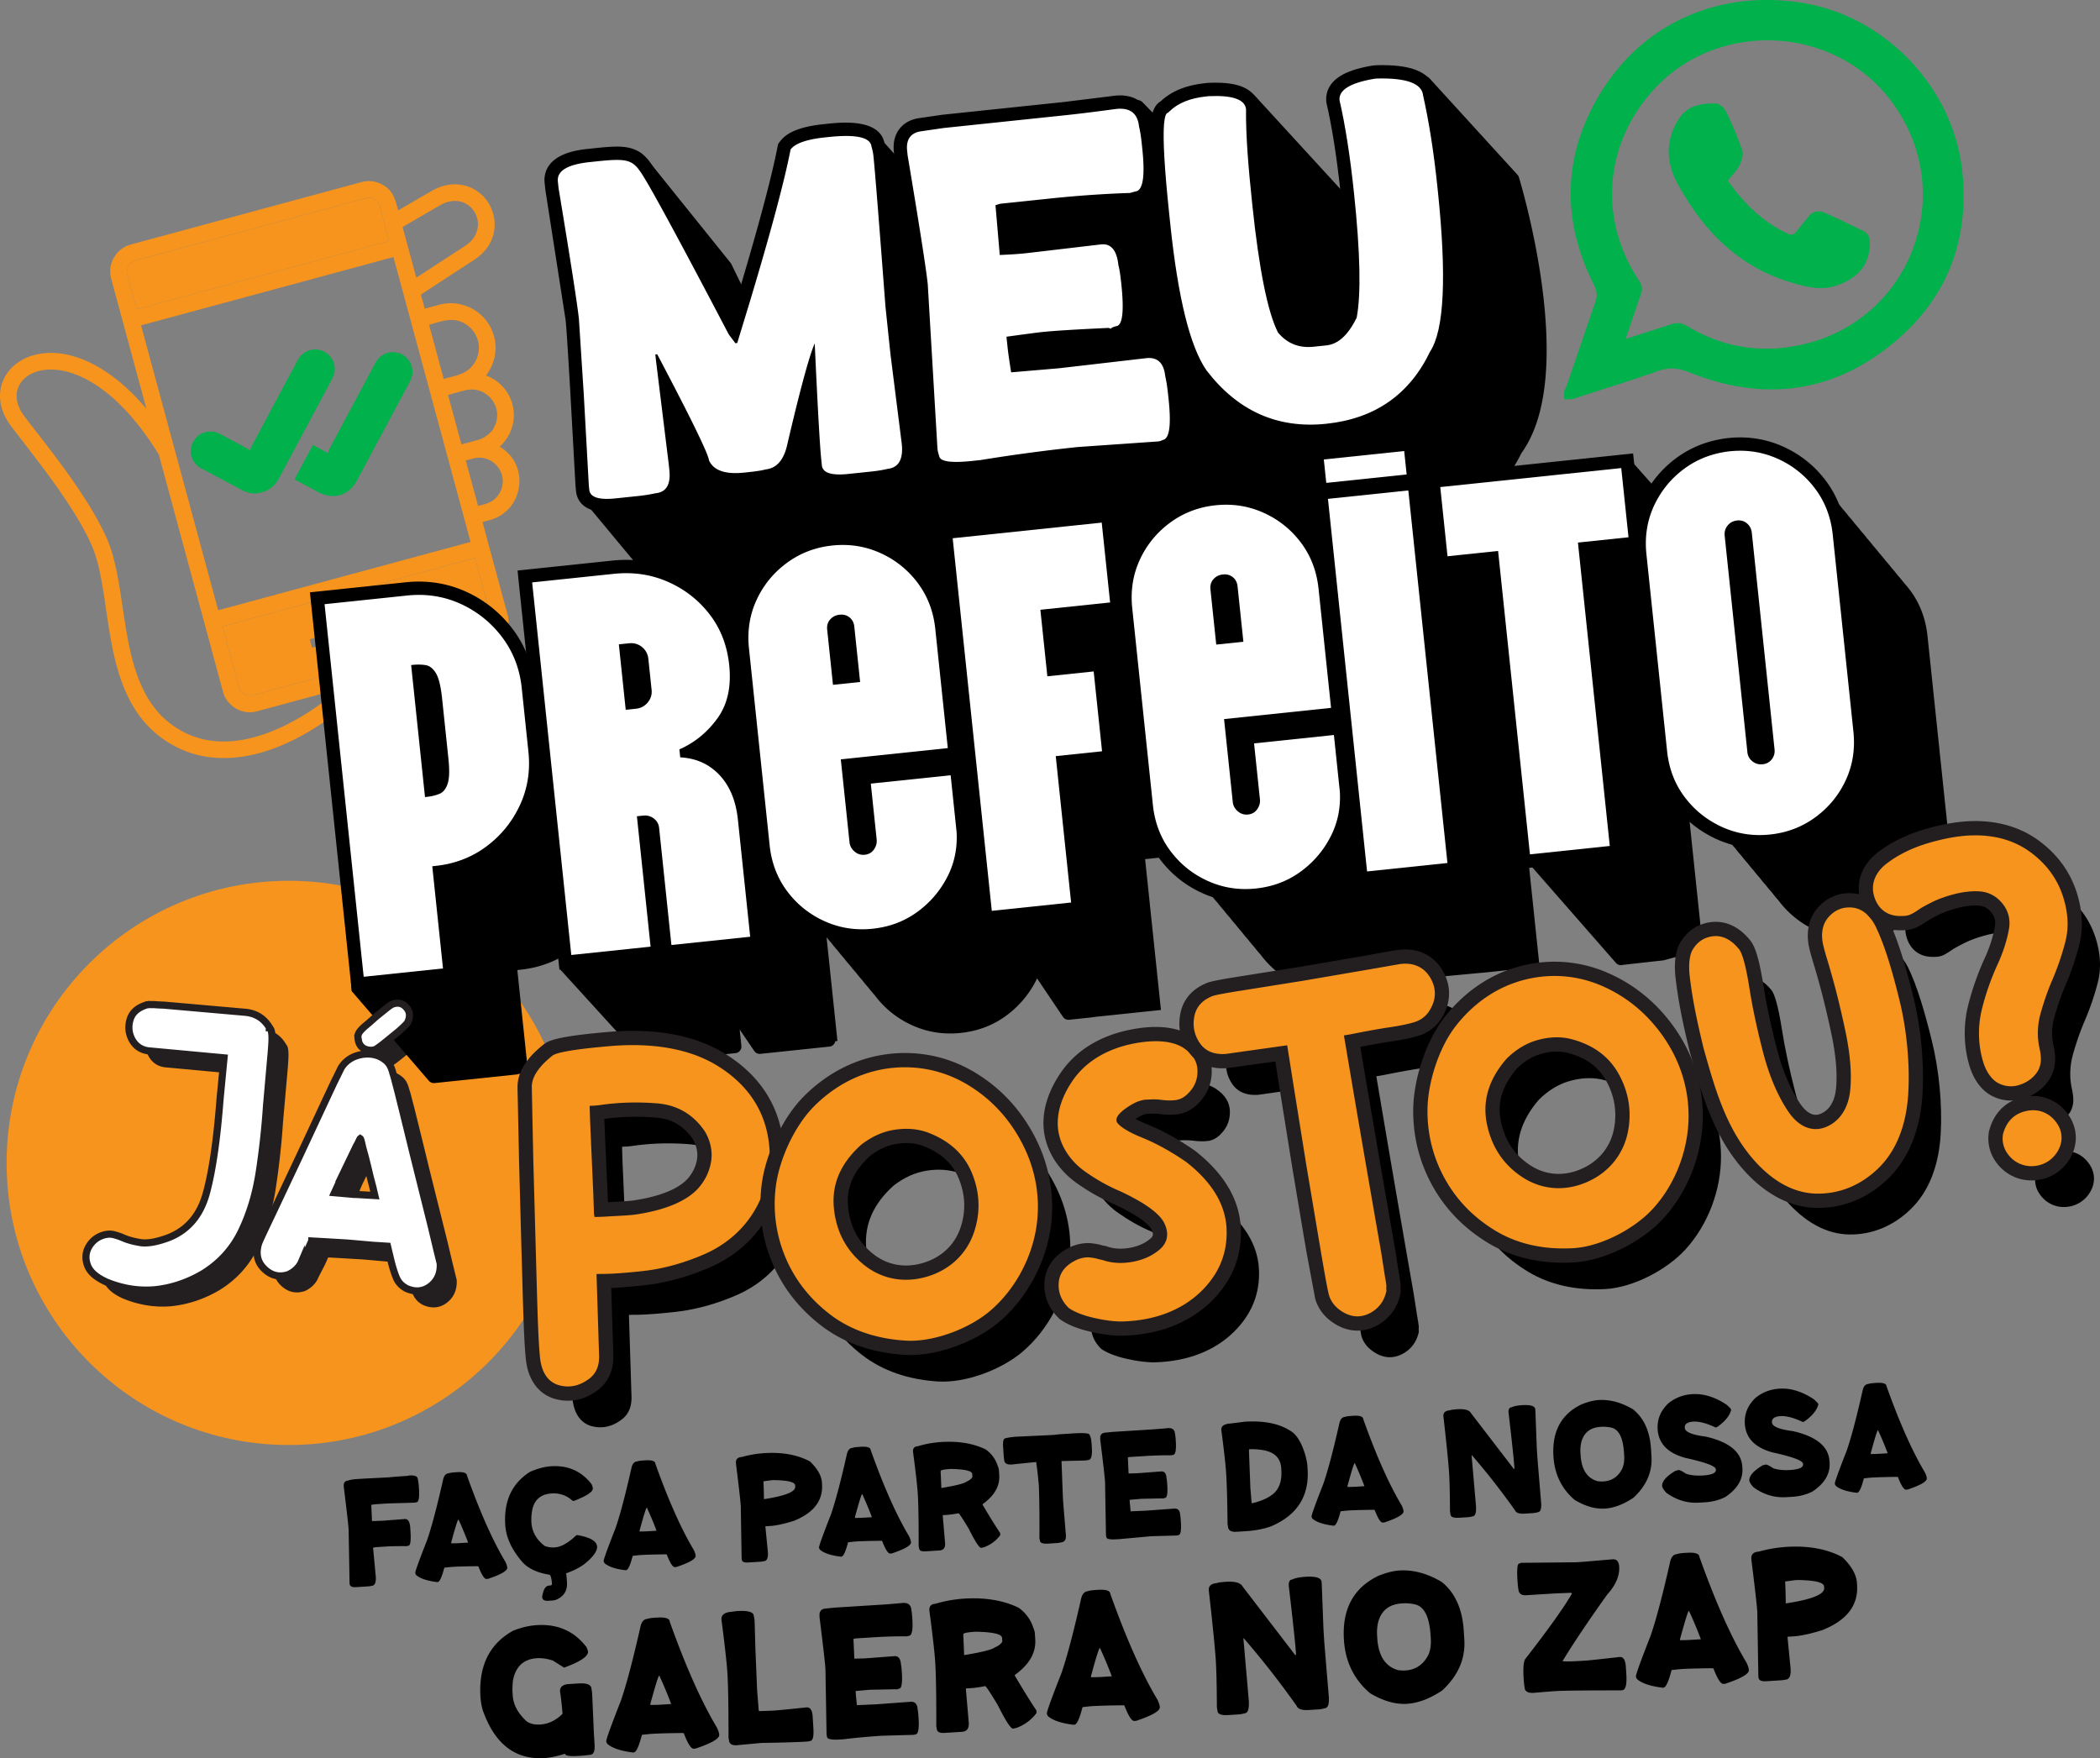
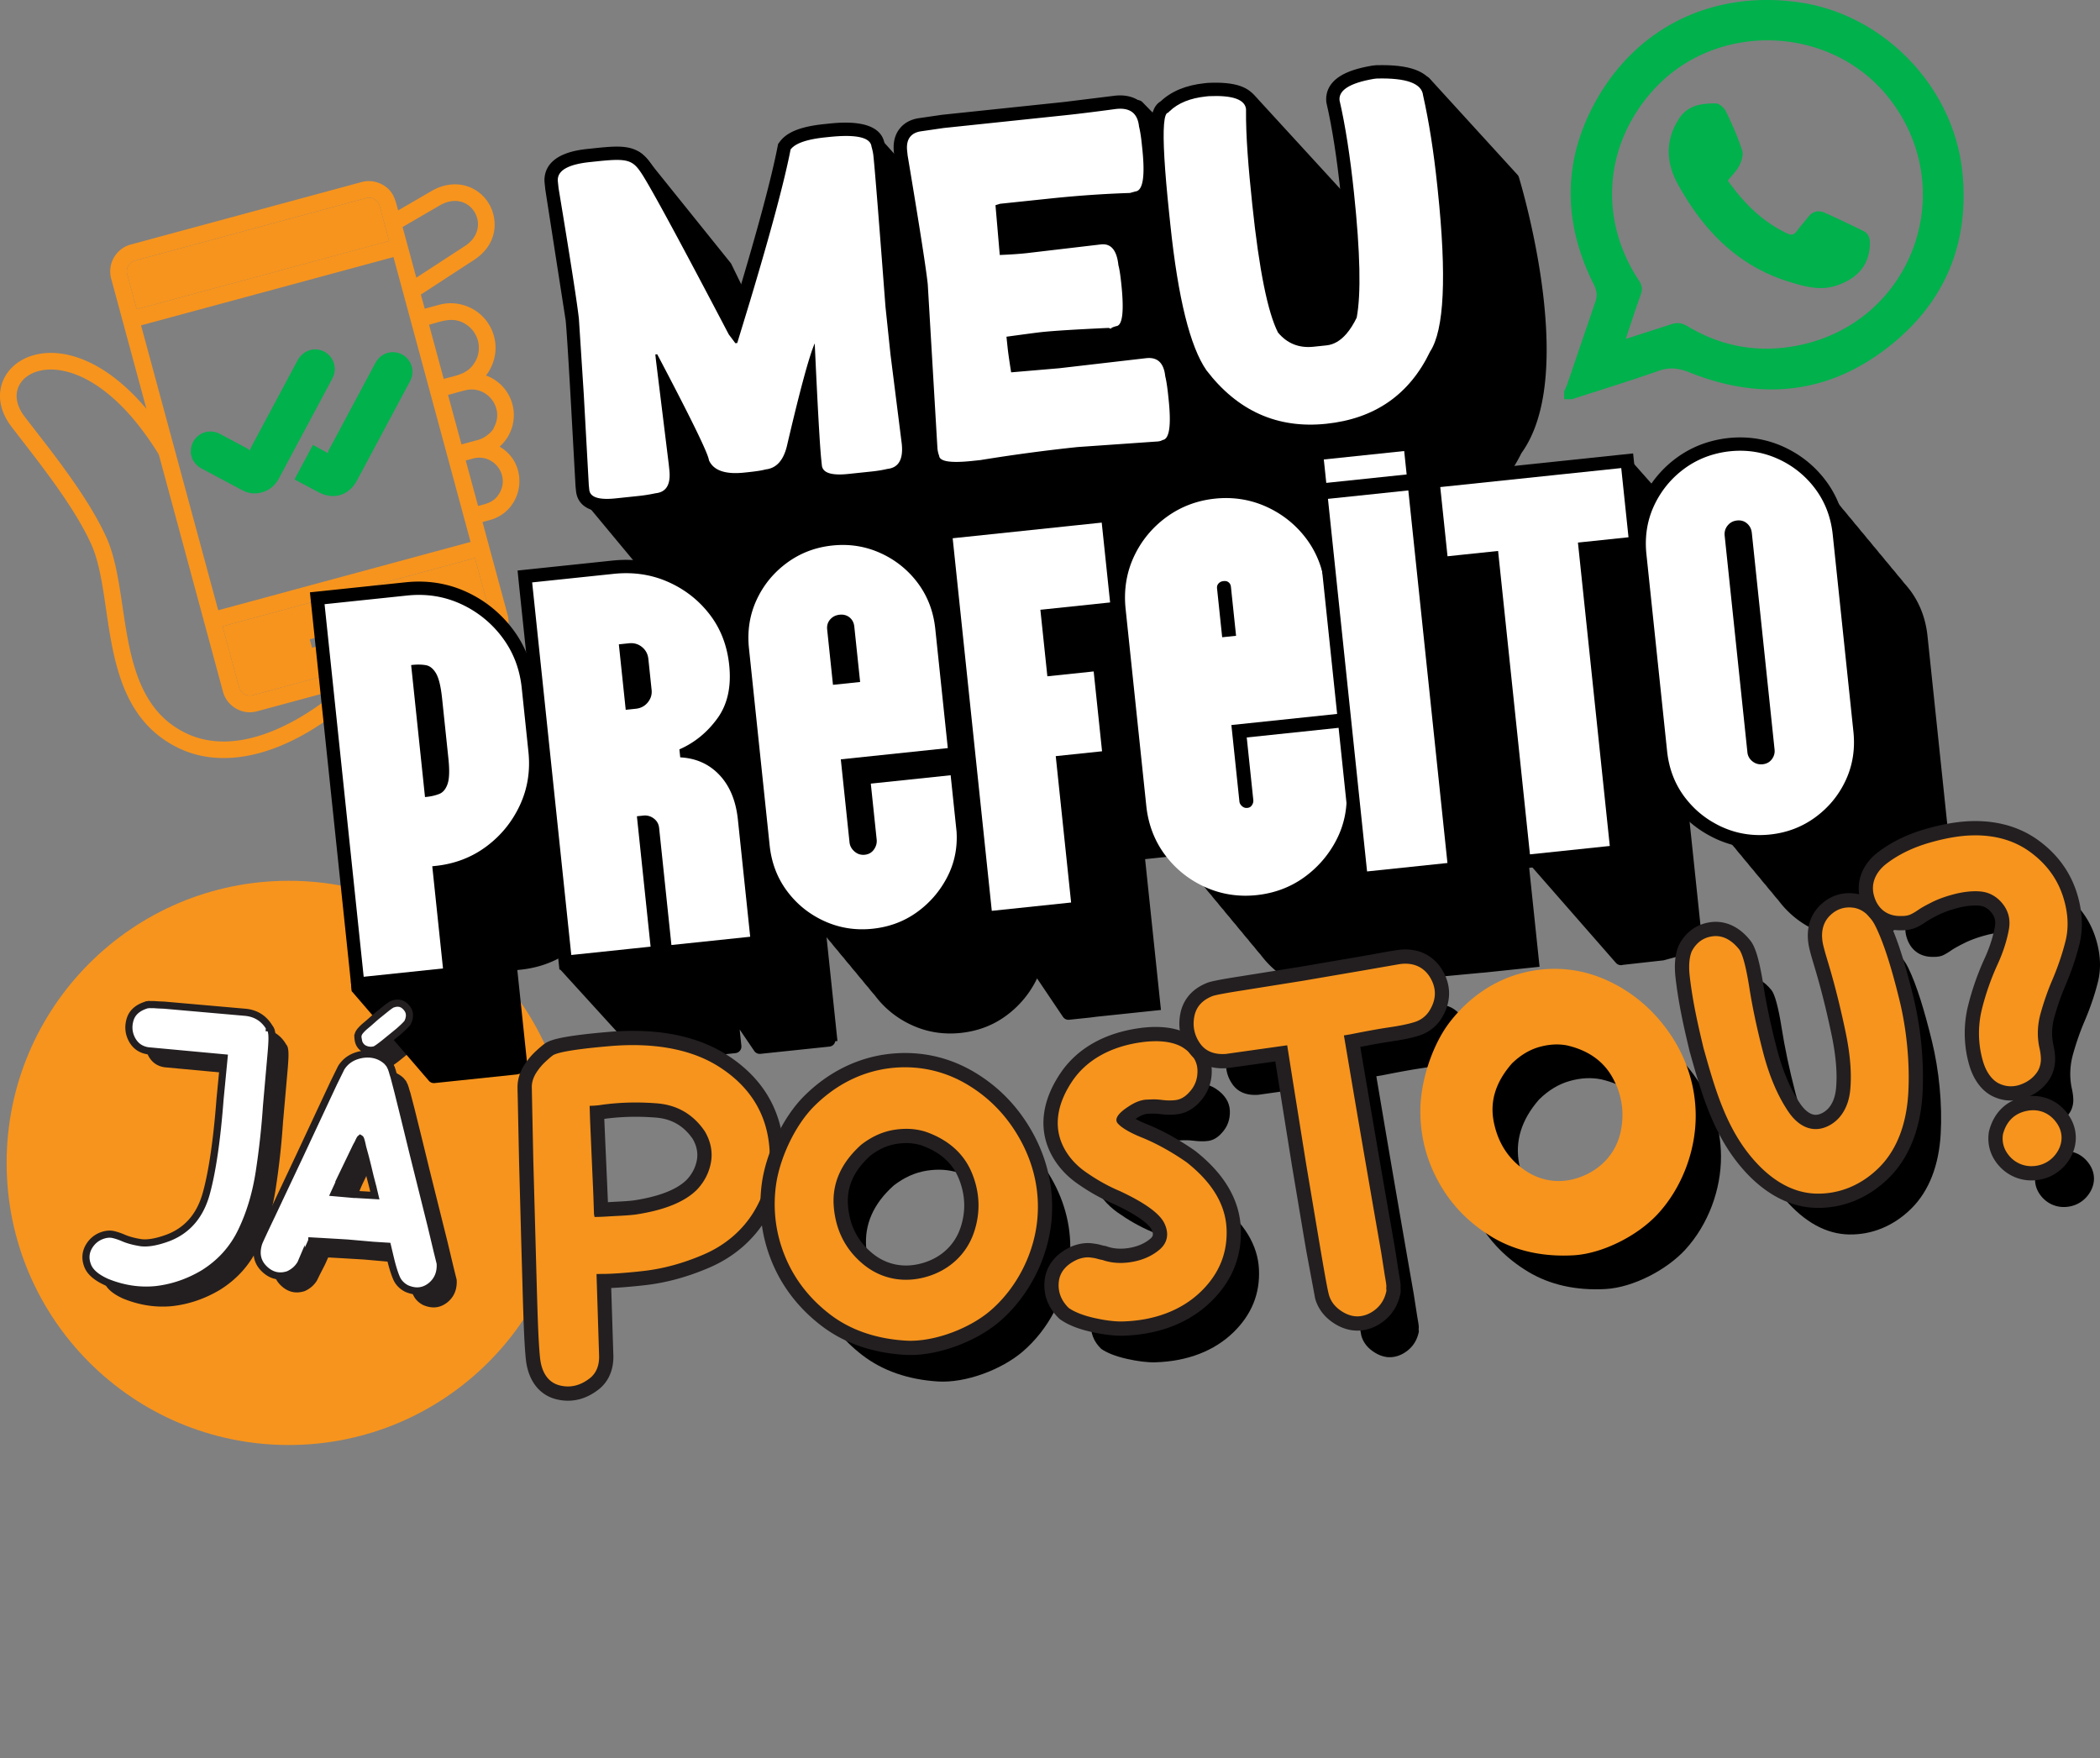
<svg xmlns="http://www.w3.org/2000/svg" viewBox="0 0 588.858 493.052">
  <rect x="0" y="0" width="588.858" height="493.052" fill="#808080" stroke="none" />
  <style>.F{fill:#fff}.G{fill:#f7941d}.H{fill:#231f20}</style>
  <circle cx="80.972" cy="326.109" r="79.113" class="G" />
  <g class="H">
    <use href="#B" />
    <path d="M128.057 358.893c.164 2.681-.722 4.803-2.659 6.363-2.004 1.558-4.257 1.792-6.761.705-1.403-.724-2.378-1.774-2.922-3.157-.551-1.314-1.093-3.096-1.629-5.341l-.511-2.145-.292-1.225-4.076-.259-7.242-.638-3.382-.199-3.482-.206-3.084-.171c-.005.066-.049.163-.126.29l-.376.865-.492 1.057-1.328 2.583-.609 1.246a4.057 4.057 0 0 1-.242.479c-.778 1.266-1.897 2.233-3.355 2.904-2.541.843-4.793.311-6.758-1.594s-2.486-4.319-1.562-7.236c.178-.517 1.412-3.175 3.701-7.973l7.744-16.414 7.761-16.613 1.846-3.938 2.071-4.217c1.316-2.084 3.326-3.34 6.03-3.769 2.697-.362 4.972.306 6.823 2.001l.181.215.543.65c.053.138.138.311.254.521.053.139.138.312.254.522.047.205.126.446.237.721.097.409.252.922.464 1.542l1.121 4.298 1.697 6.848 1.03 4.19 1.469 6.028 5.099 20.444.657 2.757 1.022 4.29.885 3.577zm-21.488-60.279c-.945-.617-1.462-1.562-1.55-2.837a2.28 2.28 0 0 1 .23-1.479c.239-.446.756-1.033 1.555-1.762l1.188-.996 2.06-1.819 3.013-2.434c.858-.657 1.389-1.011 1.593-1.06 1.585-.592 2.889-.278 3.916.946 1.031 1.157 1.139 2.566.327 4.228-.306.44-1.108 1.235-2.41 2.386l-4.093 3.339c-1.362 1.079-2.249 1.702-2.663 1.865-1.094.304-2.15.178-3.166-.378zm-3.499 40.882 6.665.387-.511-2.144c.006-.065-.019-.168-.074-.306l-.747-2.866-.657-2.757-.666-2.658-.756-2.767c-.329-1.561-.557-2.381-.684-2.458-.072.06-.314.539-.726 1.435a11.44 11.44 0 0 0-.475.858l-2.447 5.084a38.27 38.27 0 0 0-1.12 2.501l-1.228 2.591-1.237 2.69 4.663.411z" />
  </g>
  <g class="G">
    <path d="m95.31 193.187-23.231 6.279a7.707 7.707 0 0 1-5.908-.773c-.013-.042-2.727-1.334-3.643-4.704L44.53 127.458c-10.461-16.989-21.344-23.29-29.291-23.802-8.624-.544-13.77 6.058-8.355 13.148 6.602 8.629 17.605 22.025 22.969 33.938 7.237 16.111 1.992 45.158 22.358 54.889 13.805 6.604 30.784-2.032 43.099-12.444zm47.022-20.794c.915 3.371-.785 5.853-.773 5.908a7.83 7.83 0 0 1-4.704 3.643l-31.81 8.611c-9.894 9.829-19.524 16.127-28.336 19.351-10.069 3.701-19.171 3.434-26.496-.06-23.245-11.11-17.692-41.753-24.616-57.191-4.972-11.086-15.692-24.239-22.4-33.023-12.231-15.974 12.838-34.655 37.861-4.987l-9.89-36.518a7.83 7.83 0 0 1 .773-5.908c.056-.012 1.334-2.727 4.718-3.642l64.749-17.523c3.384-.915 5.853.785 5.909.759 3.088 1.786 3.505 4.203 4.32 7.197l9.357-5.435c8.289-4.815 16.663.256 17.622 8.024.498 3.967-1.073 8.277-5.663 11.274l-14.936 9.73 1.079 3.956 4.053-1.09c5.432-1.466 9.433 1.258 9.503 1.232a12.499 12.499 0 0 1 5.871 7.586c1.466 5.432-1.258 9.447-1.246 9.517a11.776 11.776 0 0 1-.995 1.493c6.896 2.528 9.906 10.587 6.217 17.009a12.216 12.216 0 0 1-2.39 2.947c8.636 5.092 6.756 18.019-2.771 20.588l-2.033.552 7.031 26.002zm-2.243-34.148c2.949-5.157-1.845-11.178-7.444-9.662l-2.047.551 3.46 12.758c2.507-.677 4.521-1.035 6.031-3.647zm-2.584 37.719c.406-.694.526-1.52.301-2.355l-4.624-17.13-70.779 19.165 4.638 17.117c.226.836.76 1.5 1.454 1.893a3.13 3.13 0 0 0 2.369.301l64.749-17.523a3.138 3.138 0 0 0 1.893-1.468zm.936-55.983c3.21-5.578-1.998-12.15-8.098-10.495v-.028l-4.707 1.293 3.761 13.872 4.693-1.266c2.424-.665 4.451-3 4.351-3.376zm-5.208-18.502a7.848 7.848 0 0 0-2.908-10.724v-.014c-3.442-1.962-6.298-.673-10.016.33l4.111 15.181c3.719-1.016 6.824-1.331 8.8-4.787l.013.014zm-1.28 50.5-21.621-79.888-70.779 19.152 21.635 79.888 70.765-19.152zM130.42 68.96c7.954-5.197 1.477-16.325-7.093-11.366l-10.439 6.068 3.848 14.206 13.683-8.908zm-21.304-1.381-2.657-9.833a3.11 3.11 0 0 0-1.468-1.879v-.014a3.103 3.103 0 0 0-2.355-.301L37.874 73.074a3.14 3.14 0 0 0-1.893 1.468h.014a3.045 3.045 0 0 0-.314 2.355l2.657 9.833 70.779-19.152z" />
    <path d="M137.806 173.608c.226.836.106 1.662-.301 2.355s-1.057 1.242-1.893 1.468l-64.749 17.523c-.836.226-1.675.092-2.369-.301s-1.228-1.057-1.454-1.893l-4.638-17.117 70.779-19.165 4.624 17.13zm-23.409.745c.757-1.361-.514-2.889-1.934-2.514l-2.341.681c-1.083-1.813-3.151-2.99-5.853-2.264l-9.958 2.681c-2.326.626-3.207 2.496-3.249 2.508a5.26 5.26 0 0 0-.701 2.828l-3.512 1.022.013.014.64 2.326-.014.013 3.524-.952a5.338 5.338 0 0 0 2.029 2.075c.042-.013 1.751 1.155 4.077.528l9.944-2.695c2.869-.777 4.039-3.067 3.908-5.324l3.426-.928z" />
    <path d="M110.971 175.281c.131 2.257-1.039 4.546-3.908 5.324l-9.944 2.695c-2.326.626-4.035-.541-4.077-.528a5.324 5.324 0 0 1-2.029-2.075l19.958-5.416zm-.849-2.761-19.76 5.753a5.25 5.25 0 0 1 .701-2.828c.042-.013.923-1.882 3.249-2.508l9.958-2.681c2.702-.727 4.77.451 5.853 2.264zm-3.663-114.774 2.657 9.833-70.779 19.152-2.657-9.833a3.045 3.045 0 0 1 .314-2.355h-.014a3.14 3.14 0 0 1 1.893-1.468l64.762-17.522a3.1 3.1 0 0 1 2.355.301v.014a3.112 3.112 0 0 1 1.468 1.879z" />
  </g>
  <path d="M235.437 172.38c-1.096.115-1.978.561-2.651 1.335s-.952 1.71-.838 2.804l1.63 15.523 7.612-.799-1.63-15.523c-.115-1.094-.559-1.953-1.327-2.577s-1.703-.877-2.796-.763zm180.346 100.405 15.923-1.672-3.05-29.053 24.462 27.96a1.87 1.87 0 0 0 1.6.628c.121-.013.242-.037.361-.074l11.414-1.271 11.052-3.002-4.391-41.824-.789-.992c-2.752-3.684-4.382-7.965-4.894-12.841l-5.798-55.227c-.512-4.874.194-9.4 2.121-13.578a27.01 27.01 0 0 1 1.844-3.344l-7.63-8.609a1.87 1.87 0 0 0-2.234-.431l-3.056 1.531-30.546 3.207c1.668-2.118 3.151-4.487 4.444-7.116 6.194-8.571 8.339-22.612 6.371-41.937-1.881-18.464-7.023-35.268-7.075-35.436a1.857 1.857 0 0 0-.392-.693l-24.628-26.992a1.87 1.87 0 0 0-1.576-.615c-.004 0-2.301-1.211-2.305-1.21-.589.062-.057-.358-.358.152l-.544.922c-2.094-.55-4.888-.785-8.397-.697l-.791.083c-4.92.838-7.973 2.132-9.18 3.878 1.612-1.034 4.134-1.845 7.577-2.432l.786-.083c8.275-.207 12.589 1.371 12.942 4.731 1.657 7.373 2.982 15.796 3.977 25.268l.137 1.31c2.534 24.14 1.822 39.22-2.135 45.24-5.793 12.084-15.499 18.839-29.118 20.269-13.664 1.435-24.869-3.567-33.617-15.007-4.579-6.624-7.948-20.217-10.107-40.777l-.33-3.143c-1.311-12.483-1.792-20.831-1.448-25.055l-6.061-6.215a1.873 1.873 0 0 0-1.916-.472l-2.877.938a10.12 10.12 0 0 0-1.401.054l-14.345 1.773-34.416 3.613-6.566.956c-1.918.322-3.094 1.272-3.565 2.821.631-.76 1.567-1.262 2.842-1.476l6.52-.949 34.18-3.589c3.448-.362 8.197-.948 14.247-1.761 3.841-.403 5.955 1.229 6.34 4.895.307 1.248.562 2.832.763 4.752l.165 1.572c.811 7.726.169 11.699-1.926 11.919l-1.544.427c-7.258.232-14.749.754-22.476 1.566l-13.947 1.464-1.282.399 1.203 13.974.262-.027c2.725-.109 5.091-.27 7.099-.48l21.056-2.476c2.793-.293 4.41 1.656 4.85 5.846.275.942.548 2.701.819 5.276.807 7.683.336 11.616-1.409 11.799-1.029.285-1.532.536-1.509.754-.373-.181-.646-.263-.82-.245-8.96.411-15.143.795-18.547 1.153-1.136.119-4.443.555-9.925 1.307l.309 2.946c.156 1.485.49 3.833 1.004 7.044l13.45-1.147 24.461-2.833c3.143-.33 4.91 1.361 5.299 5.07.302 1.204.573 2.942.812 5.211l.137 1.31c.775 7.377.201 11.167-1.719 11.368-.288.207-.716.34-1.282.399l-22.476 1.566a484.68 484.68 0 0 0-27.287 3.659l-2.357.247c-5.981.628-9.053.156-9.218-1.415a8.622 8.622 0 0 1-.482-2.068l-2.717-46.055c-.422-4.016-2.051-14.542-4.884-31.569l-9.606-10.704c-.4-.446-.99-.673-1.585-.61h-.003a1.862 1.862 0 0 0-1.209.641c-1.957-.752-5.244-.89-9.88-.403l-1.055.111c-5.231.549-8.488 1.691-9.773 3.426l-.199.985c1.429-1.541 4.573-2.567 9.435-3.077l1.048-.11c7.682-.807 11.662.1 11.937 2.719.27.898.45 1.763.537 2.592.426 4.06 1.552 18.153 3.379 42.278l1.402 13.357 3.164 25.089c.458 4.366-.884 6.713-4.027 7.043-1.335.317-2.811.56-4.425.729l-6.548.687c-4.714.495-7.181-.305-7.401-2.401l-.165-1.571c-.403-3.841-1.016-14.722-1.838-32.642-1.534 3.471-4.142 13.102-7.824 28.89-.994 3.989-2.975 6.138-5.943 6.45-.898.271-2.549.532-4.949.784l-1.048.11c-5.326.559-8.625-.594-9.897-3.463-.192-1.833-5.029-11.741-14.507-29.723l-.524.055.165 1.572 3.603 29.279.165 1.572c.422 4.017-.852 6.18-3.82 6.491a45.436 45.436 0 0 1-4.687.757l-6.548.687c-4.714.495-7.181-.305-7.401-2.401l-.137-1.31-1.416-25.573.096 29.404c.002.434.154.854.431 1.188l16.252 19.561c-2.656-.421-5.415-.489-8.283-.188l-22.995 2.414.049.467 22.819-2.396c5.471-.574 10.556.174 15.251 2.247s8.584 5.111 11.671 9.112 4.917 8.741 5.491 14.212c.637 6.071-.474 11.066-3.331 14.988s-6.404 6.81-10.635 8.662l.235 2.239c4.451.238 8.121 1.89 11.008 4.956s4.608 7.238 5.162 12.511l3.448 32.837-22.09 2.319-3.448-32.837c-.115-1.094-.61-1.973-1.484-2.636a4.03 4.03 0 0 0-2.954-.822l-1.791.188 3.839 36.569-22.24 2.335-7.935-75.576a31.62 31.62 0 0 0-1.208-1.433l-.017-.024a31.484 31.484 0 0 0-1.704-2.05l-.017-.024a31.484 31.484 0 0 0-1.704-2.05l-.017-.024a31.484 31.484 0 0 0-1.704-2.05l-.017-.024a31.484 31.484 0 0 0-1.704-2.05l-.017-.024a31.484 31.484 0 0 0-1.704-2.05l-.017-.024a31.484 31.484 0 0 0-1.704-2.05l-.017-.024c-3.119-4.129-7.019-7.264-11.7-9.408s-9.729-2.929-15.139-2.361L90.57 169l10.475 99.775-2.511 5.707c-.281.638.061 2.662.122 3.504l21.56 25.05a1.87 1.87 0 0 0 1.65.687l23.037-2.419c.182-.019.354-.073.52-.142l2.67-.28-3.03-28.857.902-.095c4.15-.436 7.92-1.612 11.319-3.519.05.316-.322 3.292-.113 3.551l22.989 25.246a1.87 1.87 0 0 0 1.649.686l24.419-2.564a1.87 1.87 0 0 0 1.663-2.053l-.481-4.577 4.085 6.017a1.87 1.87 0 0 0 1.741.809l19.351-2.032c.505-.053.968-.31 1.279-.711.182-.234.296-.507.351-.793l.611-.064-3.055-29.102c.454.588.928 1.151 1.421 1.693l.017.024c.537.72 1.111 1.396 1.703 2.049l.017.024c.537.72 1.111 1.396 1.703 2.049l.017.024c.537.72 1.111 1.396 1.703 2.049l.017.024c.537.72 1.111 1.396 1.703 2.049l.017.024c.537.72 1.111 1.396 1.703 2.049l.017.024c.537.72 1.111 1.396 1.703 2.049l.017.024c.537.72 1.111 1.396 1.703 2.049l.017.024a26.7 26.7 0 0 0 10.538 8.467c4.253 1.933 8.787 2.648 13.597 2.143 4.708-.494 8.876-2.048 12.503-4.656a27.83 27.83 0 0 0 8.538-9.862c.134-.257.249-.519.373-.778l7.261 10.787a1.87 1.87 0 0 0 1.745.815l5.989-.629 1.644-.215 18.101-1.9-4.441-42.297 8.238-.865c-.401-.468-.791-.95-1.165-1.451-2.752-3.684-4.382-7.965-4.894-12.841l-5.798-55.227c-.512-4.874.194-9.4 2.121-13.578s4.755-7.641 8.491-10.398 7.99-4.385 12.767-4.887 9.277.21 13.503 2.128a26.58 26.58 0 0 1 10.465 8.408c2.75 3.687 4.383 7.967 4.894 12.841l3.51 33.434-30.001 3.15 2.445 23.284c.105.996.572 1.852 1.402 2.569a3.65 3.65 0 0 0 2.886.904c1.096-.115 1.948-.605 2.561-1.476s.868-1.801.763-2.797l-1.645-15.672 22.389-2.351 1.661 15.822c.28 4.599-.604 8.868-2.655 12.804a27.64 27.64 0 0 1-8.479 9.794c-3.6 2.59-7.741 4.133-12.417 4.623-4.776.501-9.279-.21-13.503-2.129a27.433 27.433 0 0 1-4.431-2.523l.317.363.017.024c.537.72 1.111 1.396 1.703 2.049l.017.024c.537.72 1.111 1.396 1.703 2.049l.017.024c.537.72 1.111 1.396 1.703 2.049l.017.024c.537.72 1.111 1.396 1.703 2.049l.017.024c.537.72 1.111 1.396 1.703 2.049l.017.024c.537.72 1.111 1.396 1.703 2.049l.017.024c.537.72 1.111 1.396 1.703 2.049l.017.024c.537.72 1.111 1.396 1.703 2.049l.017.024c.537.72 1.111 1.396 1.703 2.049l.017.024c.537.72 1.111 1.396 1.703 2.049l.017.024c.537.72 1.111 1.396 1.703 2.049l.017.024a26.7 26.7 0 0 0 10.538 8.467c4.253 1.933 8.787 2.648 13.597 2.143 4.708-.494 8.876-2.048 12.503-4.656a27.81 27.81 0 0 0 6.349-6.332l5.785 6.734 13.537-1.274zm-267.609-61.968c.564 5.373-.244 10.389-2.42 15.043a29.97 29.97 0 0 1-9.426 11.553c-4.106 3.046-8.847 4.852-14.22 5.417l-.895.094 3.009 28.658-22.24 2.335-10.97-104.482 23.135-2.429c5.373-.564 10.384.218 15.035 2.345a30.01 30.01 0 0 1 11.62 9.343c3.095 4.103 4.927 8.839 5.491 14.212l1.88 17.911zm117.599-1.029-30.001 3.15 2.445 23.284c.105.996.572 1.852 1.402 2.569a3.65 3.65 0 0 0 2.886.904c1.096-.115 1.948-.605 2.561-1.476s.868-1.801.763-2.797l-1.645-15.672 22.389-2.351 1.661 15.822c.28 4.599-.604 8.868-2.655 12.804a27.64 27.64 0 0 1-8.479 9.794c-3.6 2.59-7.741 4.133-12.417 4.623-4.776.501-9.279-.21-13.503-2.129a26.53 26.53 0 0 1-10.465-8.408c-2.75-3.687-4.382-7.965-4.894-12.841l-5.798-55.227c-.512-4.874.194-9.4 2.121-13.578s4.755-7.641 8.491-10.398 7.99-4.385 12.767-4.887 9.277.21 13.503 2.128a26.58 26.58 0 0 1 10.465 8.408c2.75 3.687 4.383 7.967 4.894 12.841l3.51 33.434zm45.51-40.844-19.553 2.053 1.959 18.658 12.986-1.363 2.351 22.389-12.986 1.363 4.309 41.046-22.24 2.335-10.97-104.482 41.793-4.388 2.351 22.389zm94.593 73.066-22.538 2.366-10.97-104.482 22.538-2.366 10.97 104.482zm-11.44-108.96-22.538 2.366-.69-6.567 22.538-2.366.69 6.567zm62.211 17.614-14.18 1.489 8.932 85.079-22.389 2.351-8.932-85.079-14.18 1.489-2.037-19.404 50.748-5.328 2.037 19.404zM338.958 26.968c6.676-.304 10.159.919 10.448 3.669l.262-.028c-.081 7.644.418 16.595 1.495 26.853 1.907 18.16 4.306 30.089 7.2 35.787 2.575 3.084 5.892 4.413 9.951 3.986l3.667-.385c2.044-.215 3.909-1.305 5.597-3.271-.326-2.548 5.657-5.253 5.355-8.109l1.349-22.789c-.005-.45-8.167-9.379-8.465-9.715L352.84 27.904c-.534-.602-2.102-2.444-2.842-2.125l-1.577.675c-1.751-.766-4.475-1.068-8.181-.899l-.791.083c-4.747.498-8.319 2.029-10.716 4.591-.302.032-.545.354-.737.935 2.369-2.27 5.752-3.649 10.177-4.114l.786-.083zM165.392 45.456l1.834-.193c7.857-.825 11.924.072 12.199 2.691 2 2.659 10.312 17.939 24.937 45.84l1.847 2.454.524-.055 3.516-11.531-5.158-10.586a1.82 1.82 0 0 0-.212-.337l-23.196-28.846c-.549-.696-2.503-2.794-3.297-2.398l-2.804 1.401c-2.007-.312-4.758-.286-8.263.082l-1.846.194c-6.329.665-9.337 2.491-9.023 5.48l.02.188c.449-2.344 3.424-3.805 8.923-4.383zm370.171 120.012a27.59 27.59 0 0 0-1.698-2.042l-.022-.032a27.59 27.59 0 0 0-1.698-2.042l-.022-.032a27.59 27.59 0 0 0-1.698-2.042l-.022-.032a27.59 27.59 0 0 0-1.698-2.042l-.022-.032a27.59 27.59 0 0 0-1.698-2.042l-.022-.032a27.59 27.59 0 0 0-1.698-2.042l-.022-.032a27.59 27.59 0 0 0-1.698-2.042l-.022-.032a27.59 27.59 0 0 0-1.698-2.042l-.022-.032a27.59 27.59 0 0 0-1.698-2.042l-.022-.032a27.59 27.59 0 0 0-1.698-2.042l-.022-.032a27.59 27.59 0 0 0-1.698-2.042l-.022-.032a27.59 27.59 0 0 0-1.698-2.042l-.022-.032a27.59 27.59 0 0 0-1.698-2.042l-.022-.032a27.59 27.59 0 0 0-1.698-2.042l-.022-.032c-2.77-3.71-6.284-6.532-10.537-8.467s-8.787-2.648-13.597-2.143a26.9 26.9 0 0 0-6.609 1.536 27.516 27.516 0 0 1 4.315-.813c4.776-.501 9.277.21 13.503 2.128a26.58 26.58 0 0 1 10.465 8.408c2.751 3.687 4.384 7.967 4.895 12.841l5.798 55.227c.512 4.876-.196 9.403-2.122 13.578s-4.757 7.644-8.49 10.398-7.99 4.385-12.767 4.887-9.279-.21-13.503-2.129c-.771-.35-1.509-.74-2.231-1.149a30.77 30.77 0 0 0 .836.957l.017.024c.537.72 1.111 1.396 1.703 2.049l.017.024c.537.72 1.111 1.396 1.703 2.049l.017.024c.537.72 1.111 1.396 1.703 2.049l.017.024c.537.72 1.111 1.396 1.703 2.049l.017.024c.537.72 1.111 1.396 1.703 2.049l.017.024c.537.72 1.111 1.396 1.703 2.049l.017.024c.537.72 1.111 1.396 1.703 2.049l.017.024c.537.72 1.111 1.396 1.703 2.049l.017.024c.537.72 1.111 1.396 1.703 2.049l.017.024c.537.72 1.111 1.396 1.703 2.049l.017.024a26.7 26.7 0 0 0 10.538 8.467c4.253 1.933 8.787 2.648 13.597 2.143s9.094-2.147 12.855-4.921 6.61-6.264 8.549-10.47 2.652-8.761 2.136-13.672l-5.838-55.609c-.515-4.908-2.159-9.218-4.929-12.93zm-41.297 48.852c1.094-.115 1.95-.582 2.569-1.402s.875-1.726.771-2.722l-6.378-60.749c-.115-1.094-.561-1.978-1.335-2.651s-1.71-.952-2.804-.837-1.976.585-2.644 1.409-.945 1.785-.83 2.879l6.378 60.749c.105.996.569 1.826 1.394 2.494s1.782.945 2.879.83zm-147.238-49.884c-.115-1.094-.559-1.953-1.327-2.577s-1.703-.877-2.796-.763-1.978.561-2.651 1.335-.952 1.71-.838 2.804l1.63 15.523 7.612-.799-1.63-15.523zm-227.661 22.092c-1.127-.183-2.337-.207-3.629-.072l-.448.047 3.886 37.017.448-.047c1.292-.136 2.47-.411 3.535-.824s1.844-1.349 2.346-2.812.578-3.833.234-7.117l-1.771-16.867c-.355-3.382-.93-5.736-1.722-7.063s-1.754-2.08-2.879-2.263zm62.288 10.437c.845-1.044 1.201-2.213 1.065-3.507l-.909-8.657c-.146-1.392-.742-2.511-1.786-3.359s-2.264-1.196-3.656-1.05l-2.836.298 1.928 18.359 2.836-.298c1.392-.146 2.511-.74 3.359-1.786z" />
  <path d="M238.056 134.768c-5.925.622-9.106-.745-9.454-4.063l-.165-1.571c-.319-3.042-.772-10.519-1.351-22.28-1.282 4.757-2.83 11.02-4.634 18.757-1.467 5.889-4.792 7.536-7.393 7.863-1.037.288-2.717.552-5.123.805l-1.048.11c-6.199.651-10.169-.885-11.799-4.564l-.119-.269-.031-.293c-.106-.702-1.388-4.235-10.253-21.312l2.707 22.104.165 1.572c.71 6.759-3.016 8.254-5.379 8.533-1.66.351-3.271.609-4.79.769l-6.548.687c-5.925.622-9.106-.745-9.454-4.063l-.142-1.357-.002-.047-1.415-25.566-1.349-20.918c-.42-3.998-2.336-16.321-5.696-36.627l-.015-.11-.193-1.834a5.502 5.502 0 0 1 .061-1.606c.935-4.878 8.182-5.639 10.563-5.889l1.834-.193c7.951-.835 10.996-.749 13.929 3.485 2.029 2.695 10.191 17.681 24.909 45.756l2.589-8.523c5.846-19.437 9.68-33.754 11.397-42.554l.08-.413.25-.338a5.68 5.68 0 0 1 .405-.487c1.763-1.901 5.233-3.099 10.608-3.663l1.048-.11c3.62-.38 13.168-1.383 13.966 4.192.279.956.467 1.891.561 2.781.43 4.099 1.537 17.946 3.384 42.332l1.397 13.303 3.164 25.088c.755 7.19-3.102 8.785-5.564 9.081a37.263 37.263 0 0 1-4.551.744l-6.548.687z" class="F" />
  <path d="M232.442 38.416c7.682-.807 11.662.1 11.937 2.719.27.898.45 1.763.537 2.592.426 4.06 1.552 18.153 3.379 42.278l1.402 13.357 3.164 25.089c.458 4.366-.884 6.713-4.027 7.043-1.335.317-2.811.56-4.425.729l-6.548.687c-4.714.495-7.181-.305-7.401-2.401l-.165-1.571c-.403-3.841-1.016-14.722-1.838-32.642-1.534 3.471-4.142 13.102-7.824 28.89-.994 3.989-2.975 6.138-5.943 6.45-.898.271-2.549.532-4.949.784l-1.048.11c-5.326.559-8.625-.594-9.897-3.463-.192-1.833-5.029-11.741-14.507-29.723l-.524.055.165 1.572 3.603 29.279.165 1.572c.422 4.017-.852 6.18-3.82 6.491a45.436 45.436 0 0 1-4.687.757l-6.548.687c-4.714.495-7.181-.305-7.401-2.401l-.137-1.31-1.416-25.573-1.356-21.006c-.426-4.06-2.33-16.305-5.711-36.737l-.193-1.834a3.617 3.617 0 0 1 .038-1.06c.449-2.344 3.424-3.805 8.923-4.383l1.834-.193c7.857-.825 9.895-.633 12.199 2.691 2 2.659 10.312 17.939 24.937 45.84l1.847 2.454.524-.055 3.516-11.531c5.882-19.557 9.701-33.816 11.441-42.734.082-.111.173-.219.271-.325 1.429-1.541 4.573-2.567 9.435-3.077l1.048-.11m-.39-3.712-1.048.11c-5.926.622-9.67 1.973-11.784 4.253a7.826 7.826 0 0 0-.534.642l-.503.679-.162.829c-1.705 8.741-5.525 22.997-11.352 42.373l-1.259 4.166c-17.643-33.581-21.599-40.151-22.954-41.982-3.646-5.218-7.872-5.036-15.621-4.223l-1.834.193c-2.722.286-11.007 1.156-12.202 7.395a7.358 7.358 0 0 0-.084 2.153l.193 1.834.012.11.018.109 5.681 36.517c.216 2.056.667 9.065 1.342 20.83l1.415 25.56.005.095.01.094.137 1.31c.269 2.562 2.122 6.712 11.507 5.726l6.548-.687a49.024 49.024 0 0 0 4.909-.783c2.128-.282 7.839-1.857 6.924-10.571l-.165-1.572c-.126-1.204-.59-5.046-1.405-11.637 4.12 8.206 5.062 10.639 5.249 11.356l.049.464.239.538c2.486 5.61 8.824 6.177 13.702 5.664l1.048-.11c2.442-.256 4.142-.521 5.294-.826 5.877-.808 8.054-6.098 8.832-9.22l.007-.027.006-.028 1.598-6.743.71 10.037.165 1.571c.269 2.562 2.122 6.712 11.507 5.726l6.548-.687a39.204 39.204 0 0 0 4.692-.762c2.225-.306 8.044-1.986 7.086-11.116-.057-.546-.448-3.745-3.168-25.129l-1.392-13.263-3.385-42.332a17.728 17.728 0 0 0-.588-2.981c-1.147-7.213-12.287-6.044-15.991-5.655z" />
  <path d="M302.344 127.223a485.492 485.492 0 0 0-27.117 3.639l-.105.014-2.357.247c-5.228.549-10.62.633-11.235-2.82a10.46 10.46 0 0 1-.518-2.326l-.007-.095-2.71-45.96c-.415-3.951-2.053-14.535-4.869-31.458l-.774-4.633-.143-1.367c-.232-2.211.209-4.005 1.311-5.334.935-1.126 2.271-1.841 3.972-2.126l6.56-.956 34.254-3.598c3.435-.361 8.21-.951 14.193-1.754h.002c4.85-.509 7.896 1.832 8.43 6.423.314 1.309.575 2.951.778 4.882l.165 1.572c.689 6.56.815 13.325-3.414 13.95l-1.631.451-.223.007c-7.175.229-14.692.753-22.34 1.556l-13.439 1.411.9 10.608c2.057-.103 3.896-.238 5.484-.405l21.02-2.471h.001c2.278-.239 6.135.409 6.921 7.344.292 1.083.566 2.866.836 5.437.712 6.778.855 13.116-2.787 13.81l.22 2.091-3.132-1.523c-8.781.404-14.921.786-18.25 1.136-.969.102-3.682.456-8.073 1.055l.12 1.146c.124 1.179.366 2.935.722 5.235l11.68-1 24.461-2.833c4.138-.434 6.806 1.97 7.337 6.601.314 1.294.585 3.044.826 5.343l.137 1.309c.645 6.144.784 12.475-2.917 13.343-.483.248-1.059.405-1.746.477l-22.541 1.571z" class="F" />
  <path d="M313.047 30.549c3.841-.403 5.955 1.229 6.34 4.895.307 1.248.562 2.832.763 4.752l.165 1.572c.811 7.726.169 11.699-1.926 11.919l-1.544.427c-7.258.232-14.749.754-22.476 1.566l-13.947 1.464-1.282.399 1.203 13.974.262-.027c2.725-.109 5.091-.27 7.099-.48l21.056-2.476c2.793-.293 4.41 1.656 4.85 5.846.275.942.548 2.701.819 5.276.807 7.683.336 11.616-1.409 11.799-1.029.285-1.532.536-1.509.754-.373-.181-.646-.263-.82-.245-8.96.411-15.143.795-18.547 1.153-1.136.119-4.443.555-9.925 1.307l.309 2.946c.156 1.485.49 3.833 1.004 7.044l13.45-1.147 24.461-2.833c3.143-.33 4.91 1.361 5.299 5.07.302 1.204.573 2.942.812 5.211l.137 1.31c.775 7.377.201 11.167-1.719 11.368-.288.207-.716.34-1.282.399l-22.476 1.566a484.68 484.68 0 0 0-27.287 3.659l-2.357.247c-5.981.628-9.053.156-9.218-1.415a8.622 8.622 0 0 1-.482-2.068l-2.717-46.055c-.422-4.016-2.051-14.542-4.884-31.569l-.765-4.579-.137-1.31c-.181-1.721.128-3.027.891-3.947.631-.76 1.567-1.262 2.842-1.476l6.52-.949 34.18-3.589c3.448-.362 8.197-.948 14.247-1.761m-.39-3.713-.054.006-.053.007-14.14 1.748-34.18 3.589-.074.008-.074.011-6.52.949-.04.006-.04.007c-2.156.362-3.872 1.295-5.1 2.776-1.435 1.731-2.018 3.992-1.731 6.722l.137 1.31.012.114.019.113.764 4.575 4.854 31.346c.317 3.015 1.226 18.446 2.702 45.865l.005.095.01.094a12.37 12.37 0 0 0 .58 2.651c.32 1.386 1.464 3.636 5.479 4.252 1.872.287 4.406.257 7.747-.094l2.357-.247.106-.011.105-.017a482.93 482.93 0 0 1 27.012-3.624l22.41-1.561.065-.005.065-.007c.843-.089 1.579-.281 2.226-.585 1.593-.466 3.612-1.879 4.23-5.965.337-2.231.295-5.281-.129-9.324l-.137-1.31c-.243-2.316-.519-4.112-.842-5.476-.319-2.623-1.233-4.672-2.719-6.094-1.175-1.125-3.284-2.391-6.655-2.037l-5.25.595-.299-2.846c2.032-1.279 2.682-3.938 2.887-5.656.271-2.265.19-5.388-.247-9.545-.273-2.598-.546-4.391-.854-5.588-.324-2.717-1.094-4.776-2.348-6.288-1.605-1.935-3.94-2.848-6.573-2.572l-.036.004-.036.005-20.984 2.467a88.68 88.68 0 0 1-3.594.296l-.588-6.974 11.627-1.221c7.604-.798 15.075-1.319 22.205-1.547l.446-.014.43-.119 1.326-.367c1.679-.297 4.208-1.539 4.963-6.21.377-2.336.345-5.528-.099-9.761l-.165-1.572c-.209-1.989-.469-3.633-.794-5.016-.692-5.518-4.66-8.562-10.415-7.958zm-26.34 70.804 6.216-.803c3.233-.339 9.176-.711 17.669-1.106l3.711 1.805-17.342 2.022c-.924.096-4.241.381-9.878.85l-.376-2.768z" />
  <path d="M372.101 120.695c-14.291 1.5-26.166-3.792-35.296-15.73l-.053-.073c-4.804-6.95-8.215-20.572-10.428-41.644l-.33-3.143c-1.334-12.709-1.809-21.018-1.452-25.402.109-1.336.321-3.938 1.992-4.731l.168-.157c2.675-2.562 6.468-4.118 11.274-4.622l.841-.088.055-.002c2.912-.133 11.774-.536 12.391 5.34l-.725.192.728.008c-.084 7.918.793 17.476 1.754 26.625 1.852 17.643 4.177 29.397 6.911 34.944 2.146 2.483 4.827 3.519 8.187 3.166l3.667-.385c1.566-.164 2.997-1.025 4.375-2.63.866-1.009 1.701-2.313 2.482-3.878 1.155-6.458.881-17.923-.816-34.086-1.077-10.263-2.431-18.953-4.022-25.828l-.026-.112-.012-.114c-.156-1.489.231-3.632 2.965-5.385 1.846-1.184 4.552-2.067 8.272-2.701l.118-.016.86-.09.074-.002c3.476-.087 14.014-.351 14.834 6.287 1.655 7.389 2.998 15.93 3.99 25.385l.137 1.31c2.59 24.672 1.818 39.839-2.361 46.352-6.072 12.583-16.351 19.719-30.555 21.21z" class="F" />
  <path d="M386.102 22.019c8.275-.207 12.589 1.371 12.942 4.731 1.657 7.373 2.982 15.796 3.977 25.268l.137 1.31c2.534 24.14 1.822 39.22-2.135 45.24-5.793 12.084-15.499 18.839-29.118 20.269-13.664 1.435-24.869-3.567-33.617-15.007-4.579-6.624-7.948-20.217-10.107-40.777l-.33-3.143c-1.311-12.483-1.792-20.831-1.448-25.055.171-2.098.545-3.184 1.125-3.245.146-.156.311-.297.466-.446 2.369-2.27 5.752-3.649 10.177-4.114l.786-.083c6.676-.304 10.159.919 10.448 3.669l-.007-.015c-.081 7.644.687 16.583 1.764 26.84 1.907 18.16 4.306 30.089 7.2 35.787 2.575 3.084 5.892 4.413 9.951 3.986l3.667-.385c2.044-.215 3.909-1.305 5.597-3.271 1.016-1.183 1.968-2.684 2.855-4.502 1.246-6.618.997-18.243-.749-34.875-1.091-10.389-2.444-19.074-4.059-26.054-.149-1.415.56-2.62 2.115-3.617 1.612-1.034 4.134-1.845 7.577-2.432l.786-.083m-.242-3.728-.148.016-.786.083-.119.012-.118.02c-3.973.677-6.906 1.648-8.967 2.97-3.721 2.387-3.987 5.505-3.814 7.152l.024.228.052.224c1.574 6.801 2.914 15.415 3.984 25.602 1.656 15.77 1.952 26.966.882 33.297-.676 1.32-1.383 2.413-2.107 3.256-1.053 1.226-2.084 1.877-3.153 1.989l-3.667.385c-2.698.283-4.696-.444-6.421-2.352-1.828-3.852-4.398-12.896-6.624-34.096-.955-9.094-1.827-18.587-1.744-26.411l-1.491-.016 1.478-.399c-.173-1.648-1.093-4.635-5.306-6.115-2.218-.779-5.17-1.072-9.027-.897l-.11.005-.11.012-.786.083c-5.194.545-9.336 2.254-12.314 5.077-2.397 1.354-2.682 4.849-2.787 6.139-.367 4.499.109 12.922 1.456 25.749l.33 3.143c2.246 21.392 5.762 35.297 10.749 42.511l.051.074.054.071c9.552 12.49 21.992 18.026 36.975 16.453 14.853-1.559 25.617-9.014 31.994-22.157 4.424-7.022 5.245-22.122 2.585-47.458l-.137-1.31c-.997-9.495-2.345-18.08-4.008-25.52-.258-1.847-1.394-4.922-5.902-6.57-2.626-.96-6.165-1.37-10.818-1.254l-.149.004z" />
  <path d="M100.32 275.969 88.96 167.771l24.993-2.624c5.683-.597 11.069.246 16.007 2.504 4.914 2.25 9.063 5.586 12.333 9.916 3.291 4.362 5.261 9.457 5.858 15.143l1.881 17.911c.597 5.689-.272 11.082-2.585 16.029-2.3 4.918-5.667 9.043-10.006 12.262-4.111 3.051-8.876 4.953-14.177 5.66l3.01 28.672-25.956 2.725zm20.511-54.575a10.79 10.79 0 0 0 1.651-.487c.193-.075.784-.305 1.255-1.677.281-.821.534-2.584.142-6.315l-1.771-16.867c-.404-3.852-1.022-5.552-1.468-6.3-.746-1.242-1.37-1.344-1.576-1.378a10.716 10.716 0 0 0-1.715-.133l3.481 33.157z" class="F" />
  <path d="M114.148 167.005c5.373-.564 10.384.218 15.035 2.345a30.01 30.01 0 0 1 11.62 9.343c3.095 4.103 4.927 8.839 5.491 14.212l1.88 17.911c.564 5.373-.244 10.389-2.42 15.043s-5.32 8.507-9.426 11.553-8.847 4.852-14.22 5.417l-.896.094 3.009 28.658-22.24 2.335-10.97-104.482 23.135-2.429m5.03 56.515.448-.047c1.292-.136 2.47-.411 3.535-.824s1.844-1.349 2.346-2.812.578-3.833.234-7.117l-1.771-16.867c-.355-3.382-.93-5.736-1.722-7.063s-1.754-2.08-2.879-2.263-2.337-.207-3.629-.072l-.448.047 3.886 37.017m-5.418-60.23-23.135 2.429-3.716.39.39 3.716 10.97 104.482.39 3.716 3.716-.39 22.24-2.335 3.716-.39-.39-3.716-2.63-25.053c4.903-.912 9.349-2.832 13.248-5.725 4.59-3.405 8.151-7.769 10.584-12.97 2.459-5.259 3.384-10.984 2.751-17.016l-1.88-17.911c-.633-6.029-2.727-11.436-6.224-16.072-3.46-4.582-7.85-8.11-13.047-10.49-5.248-2.4-10.961-3.296-16.981-2.664zm8.451 53.338-2.517-23.975c.192.837.393 1.997.56 3.591l1.771 16.867c.162 1.539.202 2.681.186 3.517z" />
  <path d="m186.608 267.06-3.643-34.695c-.061-.578-.294-.992-.755-1.343a2.177 2.177 0 0 0-1.563-.459l3.839 36.568-25.956 2.725-11.36-108.198 24.695-2.593c5.775-.606 11.225.2 16.2 2.396 4.96 2.19 9.13 5.447 12.396 9.679 3.287 4.265 5.262 9.365 5.87 15.158.684 6.514-.554 11.992-3.679 16.283-2.553 3.502-5.661 6.261-9.262 8.227 3.815.682 7.076 2.442 9.72 5.249 3.161 3.36 5.065 7.934 5.659 13.597l3.643 34.695-25.806 2.709zm-8.507-70.167c.901-.095 1.569-.445 2.102-1.104s.743-1.338.659-2.137l-.909-8.657c-.094-.899-.446-1.567-1.106-2.103s-1.384-.737-2.284-.642l-.978.103 1.537 14.643.978-.103z" class="F" />
  <path d="M172.061 160.925c5.471-.574 10.556.174 15.251 2.247s8.584 5.111 11.671 9.112 4.917 8.741 5.491 14.212c.637 6.071-.474 11.066-3.331 14.988s-6.404 6.81-10.635 8.662l.235 2.239c4.451.238 8.121 1.89 11.008 4.956s4.608 7.238 5.162 12.511l3.448 32.837-22.09 2.319-3.448-32.837c-.115-1.094-.61-1.973-1.484-2.636a4.03 4.03 0 0 0-2.954-.822l-1.791.188 3.839 36.569-22.24 2.335-7.935-75.576-3.035-28.906.017-.002 22.819-2.396m3.401 38.124 2.836-.298c1.392-.146 2.511-.74 3.359-1.786s1.201-2.213 1.065-3.507l-.909-8.657c-.146-1.392-.742-2.511-1.786-3.359s-2.264-1.196-3.656-1.05l-2.836.298 1.928 18.359m-3.79-41.84-22.819 2.396-3.716.39.373 3.718 3.035 28.906 7.935 75.576.39 3.716 3.716-.39 22.24-2.335 2.106-.221.016.149 3.716-.39 22.09-2.319 3.716-.39-.39-3.716-3.448-32.837c-.638-6.079-2.71-11.019-6.157-14.682-1.926-2.046-4.146-3.588-6.637-4.618 2.369-1.786 4.485-3.95 6.327-6.477 3.406-4.677 4.761-10.591 4.027-17.579-.645-6.142-2.747-11.56-6.248-16.102-3.459-4.484-7.873-7.931-13.121-10.249-5.277-2.33-11.047-3.186-17.151-2.545zm7.08 37.405-1.078-10.269c.23.187.375.386.423.846l.909 8.657c.028.266-.004.457-.253.765z" />
  <path d="M244.878 262.301c-5.088.534-9.957-.235-14.471-2.286-4.498-2.042-8.263-5.068-11.19-8.992-2.941-3.937-4.709-8.568-5.255-13.763l-5.798-55.226c-.545-5.192.223-10.089 2.282-14.555 2.048-4.444 5.102-8.185 9.078-11.119 3.99-2.944 8.593-4.708 13.681-5.242s9.954.235 14.471 2.286a28.56 28.56 0 0 1 11.19 8.991c2.943 3.946 4.711 8.576 5.256 13.764l3.705 35.292-30.001 3.15 2.25 21.427c.054.517.298.947.765 1.351a1.79 1.79 0 0 0 1.47.46c.56-.059.928-.267 1.23-.694.351-.499.488-.983.432-1.525l-1.841-17.53 26.105-2.741 1.863 17.761c.3 4.923-.663 9.56-2.863 13.781a29.62 29.62 0 0 1-9.044 10.447c-3.856 2.772-8.335 4.442-13.313 4.965zm-5.741-72.721-1.435-13.665c-.081-.771-.389-1.112-.647-1.322s-.652-.436-1.423-.355c-.62.065-1.077.288-1.437.703-.329.379-.45.806-.389 1.383l1.435 13.665 3.897-.409z" class="F" />
  <path d="M233.399 152.976c4.776-.501 9.277.21 13.503 2.128a26.58 26.58 0 0 1 10.465 8.408c2.75 3.687 4.383 7.967 4.894 12.841l3.51 33.434-30.001 3.15 2.445 23.284c.105.996.572 1.852 1.402 2.569s1.79 1.019 2.886.904 1.948-.605 2.561-1.476.868-1.801.763-2.797l-1.645-15.672 22.389-2.351 1.661 15.822c.28 4.599-.604 8.868-2.655 12.804s-4.879 7.204-8.479 9.794-7.741 4.133-12.417 4.623c-4.776.501-9.279-.21-13.503-2.129s-7.715-4.721-10.465-8.408-4.382-7.965-4.894-12.841l-5.798-55.227c-.512-4.874.194-9.4 2.121-13.578s4.755-7.641 8.491-10.398 7.99-4.385 12.767-4.887m.177 39.069 7.612-.799-1.63-15.523c-.115-1.094-.559-1.953-1.327-2.577s-1.703-.877-2.796-.763-1.978.561-2.651 1.335-.952 1.71-.838 2.804l1.63 15.523m-.568-42.782c-5.423.569-10.333 2.452-14.595 5.596-4.232 3.124-7.484 7.108-9.666 11.841-2.202 4.775-3.024 10.001-2.443 15.532l5.798 55.227c.581 5.534 2.471 10.475 5.617 14.687a30.32 30.32 0 0 0 11.914 9.574c4.82 2.19 10.014 3.012 15.438 2.442 5.305-.557 10.086-2.342 14.208-5.306a31.46 31.46 0 0 0 9.611-11.101c2.359-4.527 3.392-9.492 3.071-14.758l-.005-.082-.009-.081-1.661-15.822-.39-3.716-3.716.39-22.389 2.351-3.716.39.39 3.716 1.645 15.672c.004.04.008.075-.041.161a.7.7 0 0 1-.147-.153l-2.048-19.558 26.287-2.76 3.716-.39-.39-3.716-3.51-33.434c-.58-5.526-2.469-10.467-5.615-14.685-3.121-4.178-7.128-7.399-11.913-9.575-4.826-2.191-10.02-3.012-15.44-2.443zm2.654 26.866a.9.9 0 0 1 .164-.03c.016.003.017.008.018.013l1.24 11.807-.181.019-1.24-11.807v-.003z" />
  <path d="m276.446 257.478-11.36-108.198 45.509-4.778 2.741 26.104-19.554 2.053 1.569 14.942 12.986-1.363 2.741 26.105-12.986 1.363 4.309 41.046-25.955 2.726z" class="F" />
  <path d="m308.932 146.555 2.351 22.389-19.553 2.053 1.959 18.658 12.986-1.363 2.351 22.389-12.986 1.363 4.309 41.046-22.24 2.335-10.97-104.482 41.793-4.388m3.325-4.106-3.716.39-41.793 4.388-3.716.39.39 3.716 10.97 104.482.39 3.716 3.716-.39 22.24-2.335 3.716-.39-.39-3.716-3.919-37.331 9.27-.973 3.716-.39-.39-3.716-2.351-22.389-.39-3.716-3.716.39-9.27.973-1.179-11.226 15.837-1.663 3.716-.39-.39-3.716-2.351-22.389-.39-3.716z" />
  <path d="M352.345 251.018c-5.088.534-9.957-.235-14.471-2.286a29.476 29.476 0 0 1-4.732-2.695 28.226 28.226 0 0 1-5.215-4.748 29.135 29.135 0 0 1-1.244-1.55c-2.941-3.937-4.709-8.567-5.254-13.763l-5.798-55.226c-.545-5.192.223-10.089 2.282-14.555 2.048-4.444 5.102-8.185 9.078-11.119 3.99-2.944 8.593-4.708 13.681-5.242s9.955.235 14.471 2.286c4.497 2.045 8.261 5.07 11.19 8.991 2.943 3.946 4.711 8.577 5.255 13.764l3.705 35.292-30.001 3.15 2.25 21.427c.054.517.298.947.765 1.351.437.379.89.521 1.47.46.56-.059.928-.267 1.229-.694.352-.499.489-.984.432-1.526l-1.841-17.53 26.105-2.741 1.863 17.761c.3 4.922-.663 9.559-2.862 13.78a29.606 29.606 0 0 1-9.045 10.447c-3.856 2.772-8.335 4.442-13.313 4.965zm-5.74-72.722-1.435-13.665c-.081-.771-.389-1.112-.647-1.322s-.651-.436-1.423-.355c-.62.065-1.077.288-1.437.703-.329.379-.45.806-.389 1.382l1.435 13.665 3.897-.409z" class="F" />
-   <path d="M340.867 141.693c4.776-.501 9.277.21 13.503 2.128a26.58 26.58 0 0 1 10.465 8.408c2.75 3.687 4.383 7.967 4.894 12.841l3.51 33.434-30.001 3.15 2.445 23.284c.105.996.572 1.852 1.402 2.569s1.79 1.019 2.886.904 1.948-.605 2.561-1.476.868-1.801.763-2.797l-1.645-15.672 22.389-2.351 1.661 15.822c.28 4.599-.604 8.868-2.655 12.804s-4.879 7.204-8.479 9.794-7.741 4.133-12.417 4.623c-4.776.501-9.279-.21-13.503-2.129a27.433 27.433 0 0 1-4.431-2.523 26.267 26.267 0 0 1-4.869-4.434c-.401-.468-.791-.95-1.165-1.451-2.752-3.684-4.382-7.965-4.894-12.841l-5.798-55.227c-.512-4.874.194-9.4 2.121-13.578s4.755-7.641 8.491-10.398 7.99-4.385 12.767-4.887m.177 39.068 7.612-.799-1.63-15.523c-.115-1.094-.559-1.953-1.327-2.577s-1.703-.877-2.796-.763-1.978.561-2.651 1.335-.952 1.71-.838 2.804l1.63 15.523m-.568-42.781c-5.423.569-10.333 2.452-14.595 5.596-4.232 3.124-7.484 7.108-9.666 11.841-2.202 4.775-3.024 10.001-2.443 15.532l5.798 55.227c.581 5.534 2.471 10.475 5.617 14.687.4.537.833 1.076 1.32 1.645a30.105 30.105 0 0 0 5.561 5.062 31.26 31.26 0 0 0 5.033 2.867c4.82 2.19 10.014 3.012 15.438 2.442 5.305-.557 10.086-2.342 14.208-5.306a31.46 31.46 0 0 0 9.611-11.101c2.359-4.527 3.392-9.492 3.071-14.758l-.005-.082-.009-.081-1.661-15.822-.39-3.716-3.716.39-22.389 2.351-3.716.39.39 3.716 1.645 15.672c.004.04.008.075-.041.161a.7.7 0 0 1-.147-.153l-2.048-19.558 26.287-2.76 3.716-.39-.39-3.716-3.51-33.434c-.58-5.526-2.469-10.467-5.615-14.685-3.121-4.178-7.128-7.399-11.913-9.575-4.826-2.191-10.02-3.012-15.44-2.443zm2.654 26.865a.9.9 0 0 1 .164-.03c.016.003.017.008.018.013l1.24 11.807-.181.019-1.24-11.807v-.003z" />
  <path d="m369.156 127.184 26.254-2.757 1.08 10.283-26.254 2.757z" class="F" />
  <path d="m393.746 126.483.69 6.567-22.538 2.366-.69-6.567 22.538-2.366m3.326-4.106-3.716.39-22.538 2.366-3.716.39.39 3.716.69 6.567.39 3.716 3.716-.39 22.538-2.366 3.716-.39-.39-3.716-.69-6.567-.39-3.716z" />
  <path d="m370.316 138.229 26.254-2.757 11.36 108.198-26.254 2.757z" class="F" />
  <path d="m394.906 137.528 10.97 104.482-22.538 2.366-10.97-104.482 22.538-2.366m3.326-4.106-3.716.39-22.538 2.366-3.716.39.39 3.716 10.97 104.482.39 3.716 3.716-.39 22.538-2.366 3.716-.39-.39-3.716-10.97-104.482-.39-3.716z" />
  <path d="m427.348 241.634-8.932-85.078-14.18 1.489-2.428-23.12 54.465-5.718 2.427 23.119-14.18 1.489 8.933 85.078-26.105 2.741z" class="F" />
  <path d="m454.61 131.26 2.037 19.404-14.18 1.489 8.932 85.079-22.389 2.351-8.932-85.079-14.18 1.489-2.037-19.404 50.748-5.328m3.326-4.107-3.716.39-50.748 5.328-3.716.39.39 3.716 2.037 19.404.39 3.716 3.716-.39 10.464-1.099 8.542 81.363.39 3.716 3.716-.39 22.389-2.351 3.716-.39-.39-3.716-8.542-81.363 10.464-1.099 3.716-.39-.39-3.716-2.037-19.404-.39-3.716z" />
  <path d="M496.529 235.88c-5.088.534-9.957-.235-14.471-2.286a29.375 29.375 0 0 1-2.379-1.224 28.253 28.253 0 0 1-7.97-6.71l-.841-1.06c-2.941-3.936-4.709-8.567-5.254-13.762l-5.798-55.226c-.545-5.192.223-10.089 2.282-14.555a29.332 29.332 0 0 1 1.969-3.573 28.65 28.65 0 0 1 7.108-7.546 27.185 27.185 0 0 1 9.072-4.374 29.513 29.513 0 0 1 4.609-.868c5.086-.534 9.954.235 14.471 2.285 4.498 2.046 8.261 5.071 11.189 8.992 2.943 3.944 4.711 8.575 5.256 13.764l5.798 55.226c.545 5.192-.223 10.089-2.283 14.555-2.048 4.445-5.103 8.187-9.077 11.119-3.993 2.944-8.595 4.708-13.681 5.241zm-9.246-88.064c-.603.063-1.031.288-1.387.727s-.487.906-.424 1.508l6.378 60.749c.052.5.272.882.711 1.238s.905.487 1.508.424c.577-.061.969-.267 1.273-.67.334-.443.459-.875.404-1.4l-6.378-60.749c-.065-.619-.289-1.076-.704-1.437-.379-.329-.806-.449-1.382-.389z" class="F" />
  <path d="M485.051 126.555c4.776-.501 9.277.21 13.503 2.128a26.58 26.58 0 0 1 10.465 8.408c2.751 3.687 4.384 7.967 4.895 12.841l5.798 55.227c.512 4.876-.196 9.403-2.122 13.578s-4.757 7.644-8.49 10.398-7.99 4.385-12.767 4.887-9.279-.21-13.503-2.129c-.771-.35-1.509-.74-2.231-1.149a26.31 26.31 0 0 1-7.446-6.267c-.267-.326-.534-.651-.789-.992-2.752-3.684-4.382-7.965-4.894-12.841l-5.798-55.227c-.512-4.874.194-9.4 2.121-13.578a27.01 27.01 0 0 1 1.844-3.344c1.75-2.716 3.961-5.072 6.647-7.055a25.237 25.237 0 0 1 8.452-4.074 27.516 27.516 0 0 1 4.315-.813m9.215 87.767c1.094-.115 1.95-.582 2.569-1.402s.875-1.726.771-2.722l-6.378-60.749c-.115-1.094-.561-1.978-1.335-2.651s-1.71-.952-2.804-.837-1.976.585-2.644 1.409-.945 1.785-.83 2.879l6.378 60.749c.105.996.569 1.826 1.394 2.494s1.782.945 2.879.83m-9.605-91.481c-1.622.17-3.271.481-4.902.922a29.055 29.055 0 0 0-9.693 4.673 30.5 30.5 0 0 0-7.57 8.038 31.022 31.022 0 0 0-2.096 3.803c-2.202 4.775-3.024 10.001-2.443 15.532l5.798 55.227c.581 5.534 2.471 10.475 5.617 14.687a30.07 30.07 0 0 0 .871 1.099 30.17 30.17 0 0 0 8.515 7.175c.911.516 1.738.941 2.528 1.3 4.82 2.19 10.014 3.012 15.438 2.442s10.331-2.452 14.594-5.596c4.232-3.123 7.484-7.107 9.666-11.842 2.202-4.775 3.025-10.001 2.444-15.531l-5.798-55.227c-.58-5.527-2.47-10.468-5.617-14.685-3.118-4.176-7.125-7.397-11.912-9.575-4.826-2.191-10.02-3.012-15.44-2.443zm2.718 26.85c.012-.001.046-.009.1-.014h.003c.009.03.022.084.03.163l6.378 60.749c-.004.016-.009.017-.015.018a.675.675 0 0 1-.11.004l-.026-.021a.383.383 0 0 1-.035-.03l-6.373-60.701a.677.677 0 0 1-.004-.11l.021-.027a.223.223 0 0 1 .027-.03h.004z" />
  <path fill="#00b14c" d="M440.796 111.944h-2.189v-2.189l.783-1.776 7.968-23.359c.637-1.809.382-3.202-.464-4.887-8.75-17.424-8.753-34.975.861-51.885C459.556 7.092 480.892-2.753 504.561.667c23.777 3.435 43.339 23.765 45.719 47.762 1.855 18.705-4.126 34.689-18.368 46.909-17.263 14.813-36.912 17.567-57.988 9.157-3.1-1.237-5.684-1.619-8.868-.494-8.021 2.832-16.165 5.319-24.259 7.944zm15.069-16.894 12.71-4.098c1.755-.613 3.128-.367 4.704.58 9.605 5.769 20.019 7.522 30.937 5.34 32.142-6.426 45.722-43.884 25.306-69.553-16.234-20.41-48.227-21.475-65.8-2.191-13.913 15.269-15.555 36.371-4.116 53.594.858 1.293 1.013 2.407.49 3.857-1.427 3.96-2.716 7.97-4.232 12.471zm28.63-44.409c4.446 6.277 9.67 11.528 16.674 14.832 1.248.589 1.965.317 2.725-.735.981-1.357 2.128-2.593 3.16-3.916 1.274-1.634 2.921-1.925 4.684-1.136 3.59 1.607 7.133 3.319 10.671 5.037 1.902.923 2.038 2.64 1.887 4.49-.482 5.89-4.097 9.083-9.328 10.861-4.565 1.552-8.948.274-13.282-1.058-14.502-4.455-24.172-14.559-31.226-27.409-3.308-6.026-3.596-12.395.446-18.464 2.473-3.714 6.347-4.155 10.233-4.143.982.003 2.367 1.279 2.865 2.31 1.71 3.535 3.295 7.159 4.52 10.883.4 1.215-.17 2.977-.797 4.24-.728 1.467-2.006 2.662-3.23 4.208zM53.528 127.345c-.078-1.386.114-2.707.91-3.892 1.602-2.385 4.646-3.133 7.276-1.751l7.66 4.088c.208.112.382.285.685.517l.357-.89 12.987-24.282c1.332-2.488 3.921-3.655 6.463-2.936a5.492 5.492 0 0 1 3.568 7.427 8.952 8.952 0 0 1-.37.756l-14.817 27.713c-.991 1.857-2.423 3.19-4.423 3.856-1.976.658-3.938.536-5.782-.429l-11.612-6.178c-1.089-.578-1.829-1.483-2.451-2.509l-.452-1.487zm29.046 7.091 5.172-9.668 4.235 2.312c.091-.372.103-.651.221-.873l12.983-24.285c1.253-2.339 3.446-3.478 5.881-3.081 3.487.568 5.542 4.285 4.163 7.535-.135.317-.296.624-.459.929l-14.639 27.368c-2.306 4.309-6.604 5.606-10.926 3.3l-6.631-3.537z" />
-   <path d="M114.708 413.767c1.578-.099 2.39.219 2.436.95.16.755.268 1.567.323 2.44l.021.338c.156 2.479-.076 3.739-.696 3.778a5.913 5.913 0 0 0-.501.116l-7.539.219-2.958.187c-.366.022-.928.087-1.686.191l.203 4.569.084-.005 2.795-.091 6.334-.483c.901-.057 1.405.76 1.512 2.451l.075 1.182c.159 2.535-.043 3.822-.606 3.857l-.501.117c-2.462-.016-4.299.016-5.51.092l-2.874.181c-.675.056-1.01.134-1.003.232l.764 8.098c.103 1.635-.297 2.479-1.198 2.536a7.29 7.29 0 0 1-1.094.154l-3.296.207c-1.127.071-1.713-.26-1.76-.992l-.016-.254-.26-14.919c-.089-1.422-.534-5.325-1.331-11.711l-.032-.507c-.061-.958.389-1.466 1.347-1.526.37-.18 1.154-.313 2.35-.404l2.367-.148 6.683-.335c.94-.115 2.6-.249 4.981-.398l.586-.122zm13.033-.903.338-.021c1.86-.117 2.812.19 2.859.922 3.641 10.224 7.231 18.286 10.771 24.186.326.688.502 1.242.529 1.664.055.874-1.746 1.92-5.403 3.141l-.423.026c-.591.037-1.344-1.131-2.257-3.506l-.174-.075c-3.223.033-5.594.098-7.116.193-.479.03-1.238.106-2.277.229-.682 2.645-1.305 3.985-1.868 4.021l-.169.011c-2.75-.336-4.687-.978-5.807-1.925-.184-.229-.283-.449-.296-.661-.027-.423 1.081-3.49 3.324-9.204 1.245-3.586 2.731-9.195 4.457-16.826.25-1.205.776-1.833 1.579-1.883.289-.131.933-.228 1.934-.29zm-1.207 19.932a47.019 47.019 0 0 0 2.287-.06l2.451-.154a93.633 93.633 0 0 0-2.697-6.448l-.084.005c-.236.298-.894 2.432-1.973 6.403l.016.254zm28.022-21.62c4.733-.298 8.516 1.388 11.35 5.056.202.511.312.9.328 1.168.059.93-1.68 2.086-5.213 3.467l-.423.026c-1.694-1.534-3.662-2.23-5.901-2.089-3.199.201-5.043 1.901-5.535 5.1a14.392 14.392 0 0 0-.146 3.063c.163 2.593 1.403 4.778 3.722 6.556.87.341 1.784.481 2.742.422 1.846-.116 3.895-1.264 6.148-3.442l.254-.016c3.602.607 5.451 1.68 5.547 3.215l.016.254c-.156 1.338-1.386 2.916-3.69 4.729-1.366.99-3.039 1.832-5.018 2.522.092.558.146.98.164 1.262l.08 1.268c.151 2.41-.933 4.061-3.252 4.957a6.65 6.65 0 0 1-.924.143l-1.099.069c-1.07.067-1.631-.294-1.681-1.083.295-2.055.936-3.113 1.921-3.176.563-.035.838-.166.825-.391l-.053-.845c-.177-1.234-.413-1.842-.709-1.823-3.344-.553-5.821-1.697-7.429-3.436-3.046-3.457-4.682-6.975-4.907-10.553-.421-6.69 1.898-11.646 6.957-14.863 2.148-.927 4.123-1.447 5.927-1.561zm26.011-1.636.338-.021c1.859-.116 2.812.191 2.858.923 3.641 10.223 7.231 18.286 10.771 24.186.326.688.502 1.242.529 1.664.055.874-1.746 1.92-5.403 3.14l-.422.027c-.592.037-1.344-1.132-2.257-3.507l-.174-.074c-3.223.033-5.595.098-7.116.193-.479.029-1.238.105-2.276.229-.682 2.645-1.305 3.984-1.869 4.021l-.169.011c-2.75-.336-4.687-.979-5.807-1.926-.185-.229-.283-.448-.296-.66-.027-.423 1.081-3.491 3.324-9.205 1.245-3.585 2.731-9.194 4.458-16.826.249-1.205.775-1.832 1.579-1.883.289-.131.933-.227 1.933-.29zm-1.207 19.932a46.938 46.938 0 0 0 2.287-.06l2.451-.154a93.459 93.459 0 0 0-2.697-6.449l-.084.006c-.236.298-.894 2.432-1.973 6.403l.016.254zm34.979-21.972c5.029-.316 9.292.462 12.791 2.334 2.108 2.032 3.221 3.999 3.341 5.9l.032.508c.29 4.605-2.352 8.025-7.925 10.257-2.719.85-4.952 1.329-6.698 1.439l-1.268.079.71 7.253c.103 1.635-.269 2.478-1.114 2.531a7.15 7.15 0 0 1-1.093.153l-3.381.213c-1.127.071-1.712-.231-1.754-.908l-.026-.422-.238-14.581c-.089-1.408-.531-5.284-1.326-11.626l-.027-.423c-.063-1.014.497-1.56 1.68-1.634a30.982 30.982 0 0 1 6.297-1.074zm-.266 7.908c.071 1.127.119 2.793.144 4.997 5.94-.896 8.865-2.07 8.773-3.521l-.021-.338c-.06-.943-2.099-1.438-6.118-1.482-.634.04-1.56.155-2.778.345zm26.885-9.667.338-.021c1.859-.117 2.812.19 2.858.922 3.641 10.224 7.231 18.286 10.771 24.187.326.687.502 1.241.528 1.663.055.874-1.746 1.92-5.402 3.141l-.422.026c-.592.037-1.344-1.131-2.257-3.506l-.175-.074c-3.223.032-5.594.097-7.116.192-.479.03-1.238.106-2.277.229-.682 2.645-1.305 3.985-1.868 4.021l-.169.011c-2.75-.336-4.687-.978-5.807-1.925-.185-.229-.283-.449-.296-.661-.027-.423 1.081-3.49 3.324-9.204 1.245-3.586 2.731-9.195 4.458-16.826.249-1.205.775-1.832 1.579-1.883.289-.131.933-.228 1.933-.29zm-1.207 19.932a47.07 47.07 0 0 0 2.288-.06l2.451-.153a93.459 93.459 0 0 0-2.697-6.449l-.084.005c-.236.298-.894 2.432-1.973 6.403l.016.254zm24.16-21.292c4.874-.307 9.048.393 12.521 2.098 1.631 1.185 2.746 2.727 3.346 4.626.197.44.309.858.333 1.252l.085 1.353c.19 3.028-1.365 5.729-4.667 8.101l.01.169c1.806 3.069 3.442 5.71 4.911 7.923l.037.592c-1.094 1.482-2.552 2.593-4.373 3.33-.486.143-.82.22-1.003.231-.507.032-1.667-1.762-3.479-5.382-1.516-2.52-2.456-3.961-2.817-4.319-1.384.257-2.477.41-3.28.46l-1.183.075.005.085c.017.268.235 2.855.658 7.765.082 1.296-.441 1.979-1.568 2.051l-3.973.25c-1.127.07-1.712-.231-1.754-.909l-.122-.586c.018-6.902-.063-11.791-.244-14.665-.136-2.155-.582-6.087-1.336-11.796-.06-.957.389-1.466 1.347-1.526a29.762 29.762 0 0 1 6.545-1.176zm-.165 8.157.084-.006a.676.676 0 0 0-.069.259c.054.86.12 2.355.197 4.484 3.99-.646 6.356-1.248 7.099-1.804.812-.348 1.352-.776 1.616-1.29l-.053-.845c-.054-.859-2.063-1.326-6.028-1.402-1.916.12-2.865.322-2.847.604zm20.841-9.628 10.913-.517c.646-.098 1.488-.178 2.531-.243l2.789-.176c3.099-.195 4.663-.068 4.691.383.312.476.508 1.34.587 2.594l.064 1.015c.142 2.253-.183 3.406-.971 3.455l-.84.138-6.693.166.374 9.989.111 1.775.723 8.781.021.337c.078 1.24-.446 1.895-1.573 1.965-.265.074-.629.125-1.094.154l-2.282.144c-1.521.096-2.303-.194-2.346-.871a9.247 9.247 0 0 0-.127-.669c.04-5.661-.014-10.551-.159-14.671-.246-2.785-.499-5.004-.758-6.655-.69.043-2.967.27-6.831.684-1.353.085-2.057-.323-2.114-1.226a14.775 14.775 0 0 1-.18-1.516l-.149-2.366c-.092-1.465.143-2.216.707-2.252.416-.139 1.284-.277 2.604-.418zm42.934-2.425c1.239-.078 1.896.475 1.971 1.658.082.405.143.917.182 1.536l.031.507c.157 2.494-.103 3.763-.778 3.806l-.502.115a100.24 100.24 0 0 0-7.242.201l-4.501.283-.418.111.199 4.507.084-.006 2.288-.059 6.799-.513c.9-.057 1.395.592 1.479 1.943.076.306.14.875.192 1.705.156 2.479-.048 3.737-.611 3.773-.334.077-.5.151-.495.221-.117-.062-.204-.092-.261-.088l-5.975.121-3.206.286.06.951.229 2.275 4.337-.188 7.897-.582c1.015-.063 1.56.504 1.635 1.701.08.391.145.952.19 1.685l.026.423c.15 2.381-.085 3.59-.705 3.629-.095.063-.234.101-.417.112l-7.242.201-8.816.809-.761.048c-1.931.121-2.912-.07-2.943-.577a2.875 2.875 0 0 1-.127-.672l-.254-14.835c-.089-1.408-.532-5.305-1.33-11.688l-.027-.423c-.063-1.014.36-1.579 1.273-1.692l2.107-.218 11.03-.694c1.112-.069 2.646-.194 4.602-.374zm21.503-1.799c5.72-.359 10.194.632 13.425 2.974 1.43 1.142 2.606 3.218 3.531 6.228.371 1.404.576 2.41.614 3.016l.069 1.099c.475 7.552-2.924 12.885-10.194 16.001-2.046.751-4.394 1.21-7.042 1.377l-2.704.17c-1.521.096-2.316-.392-2.383-1.463a2.557 2.557 0 0 0-.122-.586c-.06-6.333-.193-11.16-.402-14.484-.142-2.254-.593-6.271-1.352-12.05-.067-1.071.8-1.662 2.604-1.776l3.956-.504zm1.25 7.728a5.725 5.725 0 0 0-.053.514l.396 10.327.351 4.222.174.073c2.495-.581 4.476-1.47 5.942-2.665 1.66-1.477 2.399-3.673 2.216-6.589l-.037-.591c-.176-2.79-1.837-4.467-4.983-5.032-1.444-.249-2.779-.335-4.005-.259zm28.793-9.363.338-.021c1.86-.117 2.812.191 2.858.923 3.642 10.223 7.231 18.285 10.771 24.186.326.688.502 1.242.528 1.664.056.874-1.746 1.92-5.402 3.14l-.423.026c-.592.038-1.345-1.131-2.258-3.506l-.174-.074c-3.223.033-5.595.097-7.116.192-.479.03-1.237.106-2.276.229-.682 2.646-1.306 3.985-1.868 4.021l-.17.01c-2.75-.335-4.686-.978-5.807-1.925-.184-.229-.282-.448-.296-.66-.026-.423 1.082-3.491 3.325-9.205 1.245-3.585 2.73-9.194 4.456-16.826.25-1.205.776-1.832 1.579-1.883.289-.131.934-.228 1.934-.29zm-1.207 19.933a46.938 46.938 0 0 0 2.287-.06l2.451-.154a93.97 93.97 0 0 0-2.696-6.449l-.085.005c-.235.299-.894 2.433-1.973 6.404l.016.254zm30.832-21.796c2.07-.131 3.338.242 3.804 1.118l11.925 15.541.174.075.085-.006c-.143-2.255-.699-7.508-1.671-15.763-.061-.958.219-1.456.84-1.495.615-.322 1.621-.526 3.016-.614 2.367-.149 3.58.256 3.641 1.213l.037.591.385 10.159.154 2.451c.039.62.396 4.954 1.072 13.001.106 1.689-.207 2.56-.939 2.605-.444.14-.92.227-1.427.258l-2.197.139c-1.578.1-2.503-.21-2.773-.929-3.927-5.537-7.957-10.686-12.088-15.446l-.085.005 1.231 14.178c.12 1.916-.186 2.898-.918 2.944-.444.14-.919.227-1.427.259l-2.366.148c-1.578.1-2.39-.217-2.436-.949l-.138-.841c-.02-4.807-.103-8.365-.247-10.675-.178-2.818-.712-8.159-1.603-16.023-.063-1.014.581-1.564 1.934-1.649-.007-.099.666-.196 2.018-.295zm39.572-2.575c3.169-.199 6.392.673 9.669 2.616 3.039 2.454 4.715 6.166 5.027 11.139l.128 2.028c.273 4.354-1.406 8.222-5.04 11.603-2.81 1.875-5.49 2.892-8.039 3.053-2.649.166-5.472-.646-8.47-2.438-3.647-3.122-5.628-7.185-5.942-12.186-.438-6.973 2.169-11.832 7.823-14.577 1.82-.737 3.435-1.149 4.844-1.238zm-5.081 14.999.026.423c.257 4.085 1.853 6.531 4.789 7.337a8.889 8.889 0 0 0 1.616.067c2.339-.146 4.076-1.303 5.213-3.468.5-1.036.703-2.322.606-3.856l-.043-.677c-.245-3.901-1.268-6.212-3.066-6.935-.624-.243-1.565-.383-2.827-.417l-.676.042c-2.648.167-4.382 1.38-5.202 3.639-.387 1.057-.531 2.338-.437 3.845zm31.367-16.653c3.127-.196 6.329.789 9.605 2.961.838.738 1.265 1.222 1.278 1.446-.348 1.437-1.418 2.861-3.21 4.274-.524.429-.906.651-1.146.666-2.551-1.196-4.622-1.745-6.214-1.646-1.69.106-2.503.667-2.439 1.682l.006.085c.071 1.141 2.017 1.951 5.838 2.432 6.599 1.494 10.029 4.306 10.288 8.434l.027.422c.197 3.143-1.414 5.846-4.835 8.111-1.688.841-3.552 1.326-5.595 1.454l-1.69.106c-3.282.207-6.338-.704-9.166-2.731-.696-.722-1.104-1.345-1.222-1.876-.084-1.339 1.154-2.773 3.717-4.307.515-.146.821-.222.92-.229.31-.02 1.01.334 2.103 1.057 1.328.426 2.894.581 4.696.468 2.479-.155 3.69-.685 3.634-1.586l-.011-.169c-.055-.873-2.921-1.938-8.601-3.192-4.894-1.348-7.466-4.014-7.717-8-.173-2.747.808-5.157 2.94-7.229 1.921-1.592 4.186-2.47 6.792-2.634zm24.448-1.538c3.127-.196 6.328.789 9.604 2.961.839.738 1.265 1.222 1.279 1.446-.348 1.437-1.419 2.861-3.21 4.274-.524.429-.907.651-1.146.666-2.55-1.196-4.621-1.745-6.213-1.646-1.69.106-2.504.667-2.439 1.681l.005.086c.072 1.141 2.018 1.951 5.839 2.432 6.599 1.494 10.029 4.305 10.289 8.434l.026.422c.197 3.143-1.414 5.846-4.836 8.111-1.687.841-3.552 1.326-5.594 1.454l-1.69.106c-3.283.207-6.338-.704-9.167-2.732-.695-.721-1.103-1.344-1.222-1.875-.084-1.339 1.155-2.773 3.718-4.307.514-.146.82-.222.92-.229.31-.02 1.011.334 2.103 1.057 1.328.426 2.893.581 4.696.468 2.479-.155 3.69-.685 3.634-1.586l-.011-.169c-.055-.873-2.922-1.938-8.602-3.192-4.893-1.348-7.466-4.014-7.716-8-.173-2.747.807-5.157 2.939-7.229 1.922-1.592 4.187-2.47 6.793-2.634zm26.798-1.601.339-.021c1.859-.116 2.812.191 2.858.923 3.642 10.223 7.23 18.285 10.771 24.186.326.688.503 1.242.529 1.664.055.874-1.747 1.92-5.403 3.14l-.423.026c-.591.038-1.344-1.131-2.257-3.506l-.175-.074c-3.223.033-5.594.097-7.115.193-.479.029-1.238.105-2.277.229-.682 2.645-1.305 3.984-1.868 4.021l-.169.011c-2.751-.336-4.687-.979-5.807-1.926-.184-.229-.283-.448-.296-.66-.026-.423 1.081-3.491 3.324-9.205 1.245-3.585 2.731-9.194 4.457-16.826.25-1.205.776-1.832 1.579-1.883.288-.131.933-.227 1.933-.29zm-1.207 19.933a47.03 47.03 0 0 0 2.288-.06l2.451-.154a93.956 93.956 0 0 0-2.697-6.449l-.084.006c-.236.298-.895 2.432-1.974 6.403l.016.254zm-374.04 47.98c5.865-.369 10.512 1.701 13.939 6.21.25.661.38 1.069.39 1.226.083 1.314-2.151 2.811-6.7 4.486l-3.147-1.99c-1.648-.522-3.121-.741-4.418-.66-3.824.241-6.087 2.363-6.79 6.368-.125 1.327-.161 2.406-.109 3.236l.052.83c.167 2.647 1.501 5.1 4.006 7.356.995.632 2.228.901 3.698.809 2.301-.145 4.392-1.144 6.272-3l-.013-.207c-.243-2.747-.472-4.747-.69-6.001-.083-1.314.741-2.026 2.471-2.135l2.699-.17c2.353-.148 3.564.331 3.634 1.438.105.583.171 1.066.195 1.447.02.311.185 4.051.498 11.223l.196 3.114c.113 1.8-.315 2.729-1.284 2.79a48.45 48.45 0 0 1-2.692.274l-.416.025c-2.56.161-3.858-.034-3.893-.588l-.104.007c-2.163.691-4.048 1.088-5.657 1.188-8.217.518-13.987-3.948-17.308-13.396a17.715 17.715 0 0 1-.651-3.71c-.547-8.703 2.502-14.905 9.147-18.605 2.271-.906 4.495-1.43 6.675-1.566zm33.321-2.097.415-.025c2.284-.145 3.454.234 3.511 1.134 4.472 12.555 8.881 22.455 13.229 29.702.4.844.617 1.524.65 2.043.067 1.073-2.145 2.359-6.636 3.857l-.519.032c-.727.046-1.65-1.389-2.772-4.307l-.214-.091c-3.957.041-6.871.12-8.739.237-.588.037-1.52.131-2.796.28-.838 3.248-1.603 4.895-2.295 4.938l-.208.013c-3.378-.413-5.755-1.202-7.131-2.365-.226-.281-.347-.551-.363-.812-.033-.519 1.328-4.285 4.082-11.302 1.529-4.404 3.354-11.293 5.474-20.668.306-1.479.953-2.247 1.939-2.31.354-.161 1.146-.281 2.374-.358zm-1.482 24.48a57.956 57.956 0 0 0 2.809-.072l3.011-.189a116.196 116.196 0 0 0-3.312-7.921l-.104.007c-.289.366-1.097 2.986-2.423 7.864l.02.312zm24.24-26.328c2.699-.169 4.247.149 4.646.959.184.7.292 1.319.326 1.855l.263 9.153.104-.007-.09.215c.035.555.176 3.914.426 10.082l.463 5.703a.09.09 0 0 1 .11.098l3.64-.125.312-.02c1.349-.085 4.457-.385 9.322-.899 1.038-.065 1.612.768 1.721 2.497l.209 3.321c.148 2.354-.159 3.553-.92 3.601a5.44 5.44 0 0 1-1.031.17c-2.457.154-6.687.281-12.69.382l-6.838.638c-1.28.081-2-.325-2.161-1.219a12.07 12.07 0 0 0-.156-.823c0-8.841-.106-14.948-.319-18.321-.166-2.63-.721-7.598-1.667-14.902-.083-1.314.914-2.038 2.99-2.169a12.647 12.647 0 0 1 1.343-.188zm46.519-2.275c1.522-.096 2.329.582 2.42 2.035.101.498.175 1.127.223 1.889l.04.622c.192 3.062-.126 4.62-.957 4.673l-.616.143c-2.868-.028-5.833.054-8.895.246l-5.528.349-.513.136.244 5.535.104-.007 2.81-.073 8.349-.629c1.107-.069 1.713.726 1.817 2.387.093.376.172 1.074.236 2.095.191 3.046-.059 4.591-.75 4.634-.411.095-.613.186-.608.271-.145-.077-.251-.114-.32-.11l-7.338.15-3.938.352.074 1.167.28 2.797 5.326-.23 9.699-.715c1.246-.078 1.915.618 2.007 2.088.099.48.178 1.17.234 2.069l.033.52c.184 2.924-.104 4.409-.866 4.457-.116.078-.288.123-.512.137l-8.895.247a192.2 192.2 0 0 0-10.828.994l-.935.059c-2.371.149-3.575-.088-3.614-.711a3.407 3.407 0 0 1-.156-.823l-.312-18.219c-.109-1.729-.654-6.515-1.633-14.356l-.033-.52c-.078-1.245.442-1.938 1.562-2.077l2.589-.268 13.546-.852c1.366-.086 3.25-.239 5.651-.46zm17.146-1.21c5.985-.377 11.111.483 15.377 2.577a10.93 10.93 0 0 1 4.109 5.681c.243.542.379 1.054.41 1.538l.104 1.661c.234 3.72-1.677 7.035-5.731 9.947l.013.208c2.217 3.769 4.227 7.012 6.031 9.729l.046.728c-1.344 1.821-3.135 3.185-5.371 4.089-.597.177-1.007.272-1.232.286-.623.04-2.047-2.163-4.271-6.608-1.862-3.097-3.016-4.865-3.46-5.307-1.7.316-3.043.504-4.029.565l-1.453.092.007.104c.021.328.29 3.508.808 9.537.1 1.593-.542 2.431-1.926 2.518l-4.879.308c-1.384.087-2.103-.285-2.155-1.115l-.149-.721c.022-8.478-.077-14.48-.299-18.01-.167-2.646-.714-7.477-1.642-14.486-.074-1.177.478-1.803 1.654-1.876a36.444 36.444 0 0 1 8.039-1.444zm-.204 10.019.104-.007c-.061.143-.089.249-.084.317.066 1.056.146 2.892.242 5.508 4.9-.794 7.807-1.533 8.719-2.215.998-.429 1.659-.957 1.984-1.584l-.065-1.038c-.066-1.056-2.535-1.63-7.403-1.724-2.353.148-3.519.396-3.497.742zm37.332-12.458.415-.026c2.284-.144 3.454.234 3.511 1.134 4.472 12.555 8.882 22.455 13.229 29.702.399.844.617 1.525.649 2.044.067 1.073-2.145 2.358-6.636 3.856l-.519.033c-.727.045-1.651-1.39-2.772-4.308l-.214-.091c-3.957.042-6.871.12-8.739.237-.589.037-1.521.131-2.796.281-.838 3.248-1.604 4.894-2.295 4.938l-.207.013c-3.379-.413-5.756-1.201-7.131-2.365-.226-.28-.348-.551-.364-.812-.033-.519 1.328-4.285 4.082-11.302 1.529-4.404 3.354-11.293 5.475-20.668.306-1.478.952-2.247 1.938-2.31.354-.161 1.146-.28 2.374-.357zm-1.481 24.479a59.01 59.01 0 0 0 2.809-.073l3.011-.189a115.949 115.949 0 0 0-3.312-7.92l-.104.006c-.29.366-1.098 2.987-2.423 7.865l.02.312zm37.864-26.768c2.543-.16 4.101.298 4.672 1.373l14.645 19.089.214.089.104-.006c-.175-2.768-.858-9.221-2.052-19.358-.074-1.177.269-1.789 1.03-1.837.757-.395 1.992-.646 3.704-.754 2.907-.183 4.397.314 4.472 1.49l.046.727.472 12.477.189 3.01c.048.761.486 6.084 1.317 15.967.131 2.076-.255 3.142-1.153 3.198a7.282 7.282 0 0 1-1.753.319l-2.698.17c-1.938.121-3.073-.258-3.407-1.141-4.821-6.801-9.771-13.124-14.845-18.971l-.104.006 1.512 17.413c.148 2.353-.228 3.557-1.127 3.613a7.234 7.234 0 0 1-1.752.319l-2.906.183c-1.938.122-2.935-.266-2.991-1.166l-.169-1.032c-.024-5.903-.126-10.273-.304-13.111-.218-3.46-.874-10.018-1.968-19.677-.078-1.245.713-1.921 2.373-2.025-.008-.121.818-.242 2.479-.364zm48.6-3.162c3.893-.244 7.851.827 11.874 3.214 3.733 3.013 5.791 7.573 6.176 13.68l.156 2.491c.337 5.346-1.727 10.097-6.189 14.25-3.45 2.302-6.742 3.551-9.873 3.748-3.253.204-6.72-.793-10.401-2.994-4.479-3.834-6.912-8.822-7.299-14.964-.539-8.563 2.664-14.532 9.608-17.904 2.235-.904 4.218-1.411 5.948-1.521zm-6.241 18.422.033.519c.315 5.018 2.276 8.021 5.881 9.01.753.092 1.415.12 1.985.084 2.872-.181 5.007-1.602 6.402-4.259.615-1.272.862-2.852.744-4.737l-.053-.83c-.301-4.792-1.557-7.632-3.766-8.518-.767-.299-1.923-.468-3.472-.511l-.831.053c-3.252.204-5.381 1.693-6.389 4.467-.474 1.297-.652 2.871-.536 4.723zm40.496-20.577 15.128-.144 2.128-.134 8.319-.707c1.107-.069 1.706.623 1.798 2.076.16 2.561-.96 5.168-3.364 7.82-5.569 7.819-9.73 14.021-12.481 18.605.005.069.041.102.111.097 1.115.069 2.642.043 4.579-.079l1.973-.124c.813-.052 3.918-.386 9.316-1.003 1.038-.065 1.615.836 1.733 2.704l.137 2.181c.183 2.906-.21 4.39-1.179 4.45l-.52.033c-9.9-.003-15.94.064-18.12.201-1.366.086-3.406.25-6.118.49-1.66.104-2.525-.397-2.596-1.505a31.336 31.336 0 0 1-.261-2.484c-.199-3.167-.005-5.055.582-5.664 6.298-8.108 10.608-14.146 12.93-18.113l-.014-.207c-.139.009-.209-.022-.214-.092l-4.886.204-7.682.483c-1.383.087-2.114-.493-2.192-1.738-.099-.463-.18-1.188-.241-2.174-.205-3.252-.065-4.895.419-4.925.338-.159.575-.244.714-.253zm45.939-2.787.415-.025c2.284-.145 3.454.234 3.511 1.134 4.472 12.555 8.881 22.455 13.229 29.702.399.844.616 1.524.649 2.043.067 1.073-2.145 2.359-6.636 3.857l-.52.032c-.727.046-1.65-1.389-2.771-4.307l-.214-.091c-3.958.041-6.871.119-8.739.237-.588.037-1.521.131-2.796.28-.838 3.248-1.604 4.895-2.295 4.938l-.208.013c-3.378-.413-5.755-1.202-7.131-2.365-.227-.281-.348-.551-.364-.812-.032-.519 1.329-4.285 4.083-11.302 1.529-4.404 3.354-11.293 5.474-20.668.307-1.479.953-2.247 1.939-2.31.354-.161 1.146-.281 2.374-.358zm-1.482 24.48a58.007 58.007 0 0 0 2.81-.072l3.011-.189a116.196 116.196 0 0 0-3.312-7.921l-.104.007c-.29.366-1.098 2.986-2.424 7.864l.02.312zm29.775-26.155c6.177-.389 11.413.568 15.709 2.867 2.588 2.495 3.956 4.91 4.104 7.245l.039.623c.355 5.658-2.889 9.857-9.733 12.598-3.339 1.043-6.081 1.633-8.226 1.768l-1.558.098.873 8.908c.127 2.007-.329 3.043-1.367 3.107a8.68 8.68 0 0 1-1.343.189l-4.152.262c-1.385.087-2.103-.284-2.154-1.114l-.033-.52-.292-17.906c-.109-1.73-.652-6.489-1.628-14.279l-.033-.519c-.078-1.247.609-1.916 2.062-2.008 2.612-.718 5.189-1.159 7.732-1.319zm-.326 9.712c.087 1.385.146 3.431.178 6.137 7.295-1.1 10.887-2.542 10.774-4.324l-.026-.416c-.072-1.158-2.578-1.766-7.514-1.82-.778.05-1.916.19-3.412.424z" />
  <g stroke="#231f20" stroke-miterlimit="10" stroke-width="2" class="F">
    <use x="-4.621" y="-4.62" href="#B" />
    <path d="M123.436 354.272c.164 2.681-.722 4.803-2.659 6.363-2.004 1.558-4.257 1.792-6.761.705-1.403-.724-2.378-1.774-2.922-3.157-.551-1.314-1.093-3.096-1.629-5.341l-.511-2.145-.292-1.225-4.076-.259-7.242-.638-3.382-.199-3.482-.206-3.084-.171c-.005.066-.049.163-.126.29l-.376.865-.492 1.057-1.328 2.583-.609 1.246a4.057 4.057 0 0 1-.242.479c-.778 1.266-1.897 2.233-3.355 2.904-2.541.843-4.793.311-6.758-1.594s-2.486-4.319-1.562-7.236c.178-.517 1.412-3.175 3.701-7.973l7.744-16.414 7.761-16.613 1.846-3.938 2.071-4.217c1.316-2.084 3.326-3.34 6.03-3.769 2.697-.362 4.972.306 6.823 2.001l.181.215.543.65c.053.138.138.311.254.521.053.139.138.312.254.522.047.205.126.446.237.721.097.409.252.922.464 1.542l1.121 4.298 1.697 6.848 1.03 4.19 1.469 6.028 5.099 20.444.657 2.757 1.022 4.29.885 3.577zm-21.487-60.279c-.945-.617-1.462-1.562-1.55-2.837a2.28 2.28 0 0 1 .23-1.479c.239-.446.756-1.033 1.555-1.762l1.188-.996 2.06-1.819 3.013-2.434c.858-.657 1.389-1.011 1.593-1.06 1.585-.592 2.889-.278 3.916.946 1.031 1.157 1.139 2.566.327 4.228-.306.44-1.108 1.235-2.41 2.386l-4.093 3.339c-1.362 1.079-2.249 1.702-2.663 1.865-1.094.304-2.15.178-3.166-.378zm-3.499 40.883 6.665.387-.511-2.144c.006-.065-.019-.168-.074-.306l-.747-2.866-.657-2.757-.666-2.658-.756-2.767c-.329-1.561-.557-2.381-.684-2.458-.072.06-.314.539-.726 1.435a11.44 11.44 0 0 0-.475.858l-2.447 5.084a38.27 38.27 0 0 0-1.12 2.501l-1.228 2.591-1.237 2.69 4.663.411z" />
  </g>
-   <path d="M210.578 310.524c-8.826-5.571-20.105-6.583-30.321-5.718-8.927.757-14.313 1.608-15.999 2.508-.48.326-1.2.932-2.155 1.816s-1.862 1.934-2.623 3.126c-.797 1.248-1.256 2.627-1.27 3.931-.01.998.044 2.252.072 3.676l.079 3.912.276 13.162.864 31.422c.303 10.718.506 18.829 1.018 23.828.435 4.248 2.347 6.926 5.388 7.742s5.948.121 8.703-2.078c1.668-1.386 2.49-3.383 2.477-5.994l-.727-23.119.443-.011c.21-.005.496-.024.823-.021 2.289.018 6.36-.206 11.867-.825 5.417-.608 11.181-2.132 17.078-4.697 5.824-2.534 10.745-6.65 14-12.083 4.214-7.034 5.286-14.783 3.58-22.289s-6.273-13.68-13.572-18.288zm-2.138 26.933c-.529 2.916-1.903 5.509-3.953 7.656-3.401 3.393-9.127 5.731-17.179 6.939-1.663.213-3.495.308-5.372.401l-4.755.249-1.378.035-.154-.827c-.013-.393-.034-2.216-.179-5.334l-.476-10.784-.447-10.309-.12-3.911a30.16 30.16 0 0 0 2.698-.187c5.055-.765 10.491-.967 16.198-.51 5.716.457 10.213 3.115 13.421 7.877 1.624 2.774 2.235 5.735 1.695 8.707z" />
  <use href="#C" />
  <use href="#D" />
  <use href="#E" />
  <use href="#F" />
  <use href="#G" />
  <use href="#H" />
  <use href="#I" />
  <path d="M199.833 300.001c-8.826-5.571-20.105-6.583-30.321-5.718-8.927.757-14.313 1.608-15.999 2.508-.48.326-1.2.932-2.155 1.816s-1.862 1.934-2.623 3.126c-.797 1.248-1.256 2.627-1.27 3.931-.01.998.044 2.252.072 3.676l.079 3.912.276 13.162.864 31.422c.303 10.718.506 18.829 1.018 23.828.435 4.248 2.347 6.926 5.388 7.742s5.948.121 8.703-2.078c1.668-1.386 2.49-3.383 2.477-5.994l-.727-23.119.443-.011c.21-.005.496-.024.823-.021 2.289.018 6.36-.206 11.867-.825 5.417-.608 11.181-2.132 17.078-4.697 5.824-2.534 10.745-6.65 14-12.083 4.214-7.034 5.286-14.783 3.58-22.289s-6.273-13.68-13.572-18.288zm-2.138 26.932c-.529 2.916-1.903 5.509-3.953 7.656-3.401 3.393-9.127 5.731-17.179 6.939-1.663.213-3.495.308-5.372.401l-4.755.249-1.378.035-.154-.827c-.013-.393-.034-2.216-.179-5.334l-.476-10.784-.447-10.309-.12-3.911a30.16 30.16 0 0 0 2.698-.187c5.055-.765 10.491-.967 16.198-.51 5.716.457 10.213 3.115 13.421 7.877 1.624 2.774 2.235 5.735 1.695 8.707z" />
  <use x="-10.745" y="-10.523" href="#C" />
  <use x="-10.745" y="-10.523" href="#D" />
  <use x="-10.745" y="-10.523" href="#E" />
  <use x="-10.745" y="-10.523" href="#F" />
  <use x="-10.745" y="-10.523" href="#G" />
  <use x="-10.745" y="-10.524" href="#H" />
  <use x="-10.745" y="-10.524" href="#I" />
  <path d="M159.251 390.801c-.973 0-1.966-.134-2.952-.398-3.907-1.049-6.342-4.412-6.86-9.471-.487-4.76-.701-12.366-.971-21.997l-.297-10.348-.623-23.063-.239-11.299-.116-5.78-.035-1.388-.039-2.348c.017-1.668.565-3.393 1.584-4.989a18.053 18.053 0 0 1 2.95-3.516c1.035-.958 1.816-1.613 2.39-2.003l.088-.06.094-.051c1.258-.671 4.365-1.685 16.771-2.735a76.635 76.635 0 0 1 6.449-.279c10.04 0 18.488 2.118 25.109 6.298 7.758 4.897 12.621 11.471 14.455 19.536 1.875 8.25.556 16.466-3.814 23.761-3.392 5.662-8.551 10.119-14.918 12.89-5.897 2.565-11.836 4.197-17.652 4.851-4.452.5-8.521.8-11.294.835l.665 21.088c.017 3.282-1.059 5.82-3.198 7.597-2.395 1.913-4.924 2.87-7.547 2.87zm8.205-76.84.256 6.108.189 4.179.476 10.776.153 4.203 2.105-.113 2.11-.117c2.021-.101 3.688-.192 5.219-.388 7.51-1.127 12.914-3.272 16.019-6.371 1.792-1.876 2.946-4.106 3.398-6.597.443-2.441-.035-4.892-1.422-7.285-2.895-4.267-6.784-6.54-11.886-6.948a73.482 73.482 0 0 0-5.828-.235c-3.379 0-6.714.246-9.912.729-.317.037-.63.068-.939.096l.061 1.963z" class="G" />
  <path d="M177.445 293.076c8.385 0 16.997 1.542 24.044 5.99 7.3 4.608 11.866 10.783 13.572 18.288s.634 15.256-3.58 22.289c-3.255 5.434-8.176 9.55-14 12.083-5.897 2.565-11.661 4.089-17.078 4.697-5.302.596-9.272.826-11.603.826l-.263-.001h-.065c-.3 0-.562.016-.758.021l-.443.011.727 23.119c.013 2.611-.809 4.608-2.477 5.994-2.011 1.605-4.103 2.408-6.269 2.408a9.38 9.38 0 0 1-2.435-.33c-3.041-.816-4.953-3.493-5.388-7.742-.512-4.999-.715-13.11-1.018-23.828l-.864-31.422-.276-13.162-.079-3.912-.072-3.676c.013-1.305.472-2.683 1.27-3.931.761-1.192 1.666-2.24 2.623-3.126s1.675-1.49 2.155-1.816c1.686-.9 7.072-1.751 15.999-2.508a74.662 74.662 0 0 1 6.277-.273m-10.731 48.203 1.378-.035c1.253-.032 2.874-.155 4.755-.249s3.71-.189 5.372-.401c8.052-1.208 13.778-3.546 17.179-6.939 2.051-2.147 3.424-4.74 3.953-7.656.54-2.972-.071-5.933-1.695-8.707-3.209-4.762-7.706-7.419-13.421-7.877a74.803 74.803 0 0 0-5.984-.242c-3.543 0-6.957.259-10.214.752a30.16 30.16 0 0 1-2.698.187l.12 3.911.447 10.309.476 10.784.179 5.334.154.827m10.731-52.2a78.9 78.9 0 0 0-6.615.287c-12.559 1.064-15.916 2.096-17.544 2.964l-.187.1-.176.119c-.665.451-1.499 1.147-2.627 2.19a20.068 20.068 0 0 0-3.277 3.908c-1.221 1.912-1.878 4.002-1.899 6.045-.007.727.015 1.546.039 2.413l.034 1.384.014.688.065 3.226.033 1.645.243 11.525.62 22.978.244 8.466.056 1.977c.282 10.05.486 17.311.981 22.145.599 5.857 3.636 9.938 8.33 11.198a13.41 13.41 0 0 0 3.471.467c3.087 0 6.036-1.104 8.764-3.282l.031-.024.03-.025c1.802-1.497 3.945-4.289 3.921-9.09v-.055l-.002-.055-.604-19.083c2.62-.115 5.876-.385 9.458-.787 6.014-.675 12.146-2.359 18.227-5.004 6.752-2.937 12.228-7.673 15.836-13.696 4.64-7.745 6.041-16.47 4.049-25.231-1.956-8.602-7.116-15.594-15.338-20.784-6.946-4.385-15.754-6.608-26.179-6.608zm-7.994 24.686a64.93 64.93 0 0 1 8.799-.589 71.24 71.24 0 0 1 5.665.229c4.435.355 7.822 2.324 10.35 6.018 1.115 1.952 1.502 3.924 1.15 5.865-.378 2.083-1.346 3.957-2.876 5.572-2.798 2.766-7.8 4.709-14.869 5.775-1.561.197-3.398.288-5.021.369l-2.143.119-.038.002-.091-2.19-.476-10.768-.19-4.203-.255-6.059-.004-.139z" class="H" />
  <path d="M255.288 377.987c-.506 0-1.008-.016-1.5-.046-8.785-.546-16.289-3.17-22.305-7.798-6.043-4.649-10.499-10.423-13.242-17.161-2.658-6.529-3.563-13.41-2.689-20.453 1.032-8.319 5.673-18.061 11.287-23.688 6.34-6.354 14.084-10.25 22.395-11.268a37.464 37.464 0 0 1 4.549-.279c6.548 0 12.747 1.712 18.424 5.09 6.789 4.039 12.167 9.732 15.986 16.92 3.916 7.371 5.502 15.533 4.587 23.604-1.13 9.967-6.296 19.759-13.819 26.193-6.115 5.231-15.85 8.885-23.671 8.885h-.001zm-12.487-55.465c-5.204 4.676-7.497 9.819-7.009 15.724.504 6.096 3.062 11.074 7.604 14.798 3.062 2.512 6.744 3.839 10.647 3.839 1.965 0 3.976-.335 5.974-.997 5.44-1.802 9.415-5.678 11.191-10.914 1.722-5.075 1.55-10.197-.51-15.224-2.003-4.891-5.948-8.41-11.723-10.462-1.479-.477-3.124-.729-4.835-.729-.97 0-1.984.081-3.015.239-2.877.443-5.677 1.696-8.325 3.726z" class="G" />
  <path d="M253.781 299.294c6.223 0 12.14 1.677 17.404 4.809 6.506 3.871 11.6 9.283 15.242 16.139s5.266 14.504 4.366 22.44c-1.067 9.411-5.895 18.71-13.132 24.9-5.511 4.714-14.75 8.404-22.372 8.404-.465 0-.925-.014-1.376-.042-8.338-.519-15.519-3.008-21.209-7.387-5.7-4.386-9.969-9.847-12.608-16.33-2.611-6.412-3.36-12.984-2.557-19.454.946-7.624 5.26-17.051 10.718-22.521 5.726-5.739 12.943-9.681 21.222-10.695a35.444 35.444 0 0 1 4.303-.265m.262 59.591c2.148 0 4.365-.358 6.602-1.099 6.173-2.045 10.541-6.526 12.457-12.171 1.881-5.545 1.683-11.165-.553-16.624-2.246-5.483-6.602-9.349-12.904-11.588a17.803 17.803 0 0 0-5.505-.843c-1.077 0-2.183.088-3.319.262-3.248.5-6.346 1.885-9.299 4.162-5.7 5.097-8.261 10.929-7.723 17.428.544 6.577 3.264 12.028 8.329 16.18 3.402 2.79 7.515 4.292 11.916 4.292m-.264-63.588c-1.584 0-3.195.099-4.79.294-8.76 1.073-16.91 5.167-23.567 11.84-5.898 5.912-10.774 16.132-11.856 24.853-.916 7.386.033 14.604 2.822 21.454 2.878 7.07 7.546 13.123 13.874 17.992 6.337 4.875 14.21 7.637 23.4 8.209a26.2 26.2 0 0 0 1.625.05c8.258 0 18.527-3.851 24.972-9.364 7.898-6.756 13.321-17.032 14.506-27.489.961-8.474-.702-17.039-4.808-24.768-3.993-7.516-9.621-13.471-16.73-17.7-5.991-3.564-12.534-5.372-19.449-5.372zm-9.702 28.769c2.391-1.82 4.796-2.896 7.351-3.289a17.92 17.92 0 0 1 2.71-.216c1.482 0 2.902.213 4.222.633 5.258 1.881 8.688 4.929 10.485 9.315 1.872 4.568 2.029 9.218.467 13.822-1.57 4.628-5.096 8.059-9.926 9.659-1.795.594-3.593.896-5.344.896-3.436 0-6.679-1.171-9.38-3.385-4.165-3.415-6.415-7.804-6.879-13.417-.431-5.217 1.628-9.804 6.294-14.018z" class="H" />
  <path d="M314.358 372.576c-2.261 0-4.95-.351-7.993-1.042-3.319-.753-5.953-1.797-7.827-3.104l-.136-.095-.119-.115c-2.571-2.514-3.737-5.62-3.372-8.982.265-2.44 1.614-5.797 6.543-7.929l.1-.04c1.212-.448 2.383-.676 3.48-.676a7.53 7.53 0 0 1 .957.061c.654.083 1.344.178 1.94.336l.332.09c.387.105.787.215 1.151.269l.191.028.183.064c1.352.479 2.839.722 4.419.722.543 0 1.101-.029 1.657-.087 3.165-.33 5.918-1.42 7.959-3.151 1.576-1.338 1.86-2.918.894-4.973-.754-1.603-3.372-4.315-11.562-8.134-3.334-1.4-6.721-3.301-9.997-5.617-3.457-2.442-6.025-5.633-7.425-9.225-2.265-5.807-1.134-12.338 3.269-18.889 4.333-6.446 11.546-10.526 20.859-11.8a31.235 31.235 0 0 1 4.215-.303c3.701 0 6.825.8 9.035 2.313 2.976 2.04 4.544 4.61 4.662 7.641.119 3.017-.847 5.626-2.871 7.754-1.42 1.586-3.104 2.537-4.963 2.782a14.84 14.84 0 0 1-1.926.12c-.831 0-1.733-.062-2.681-.185a15.837 15.837 0 0 0-2.02-.118 24 24 0 0 0-1.785.069c-1.185.086-2.521.623-3.97 1.596-1.57 1.016-2.173 1.683-2.395 1.999.562.529 2.076 1.688 5.628 3.121 4.294 1.732 8.688 4.154 13.06 7.196l.094.069c7.602 5.98 11.634 12.731 11.986 20.066.355 7.413-2.284 13.896-7.845 19.265-5.742 5.543-13.744 8.618-23.143 8.894a18.7 18.7 0 0 1-.586.009z" class="G" />
  <path d="M324.074 291.984c3.364 0 6.055.696 7.906 1.964 2.435 1.669 3.701 3.691 3.795 6.068.096 2.457-.671 4.562-2.322 6.298-1.14 1.272-2.4 1.996-3.776 2.177-.541.071-1.099.103-1.667.103-.791 0-1.603-.062-2.42-.168a17.8 17.8 0 0 0-2.277-.135l-1.931.075c-1.547.114-3.194.76-4.938 1.93-3.043 1.969-4.046 3.588-2.979 4.782 1.025 1.146 3.278 2.522 6.579 3.854 3.829 1.545 8.14 3.834 12.666 6.983 7.116 5.599 10.897 11.773 11.224 18.59s-2.07 12.742-7.237 17.73c-5.249 5.068-12.716 8.067-21.811 8.333l-.529.008c-2.093 0-4.678-.34-7.549-.991-3.143-.713-5.546-1.693-7.126-2.795-2.124-2.076-3.083-4.567-2.783-7.335.302-2.783 2.133-4.918 5.349-6.309.957-.354 1.9-.552 2.787-.552a5.41 5.41 0 0 1 .702.044c.589.075 1.207.161 1.685.286.504.133 1.096.313 1.699.403 1.53.542 3.243.836 5.084.836a18.06 18.06 0 0 0 1.867-.098c3.622-.378 6.721-1.643 9.046-3.615 2.271-1.926 2.76-4.479 1.409-7.349-1.33-2.827-5.592-5.861-12.528-9.094-3.536-1.487-6.779-3.381-9.688-5.437-2.915-2.06-5.376-4.883-6.716-8.319-2.064-5.293-.868-11.194 3.066-17.047 3.904-5.808 10.566-9.716 19.47-10.934a29.213 29.213 0 0 1 3.942-.284m.001-4.002c-1.419 0-2.928.108-4.484.321-9.895 1.353-17.588 5.733-22.248 12.665-4.785 7.118-5.986 14.287-3.473 20.732 1.544 3.959 4.356 7.462 8.134 10.132 3.371 2.383 6.86 4.343 10.373 5.827 8.53 3.986 10.217 6.472 10.532 7.141.71 1.51.292 2.029-.377 2.596-1.733 1.47-4.11 2.399-6.873 2.688a14.07 14.07 0 0 1-1.453.077c-1.351 0-2.612-.204-3.749-.607l-.364-.129-.382-.057c-.247-.037-.589-.13-.92-.22l-.35-.094c-.713-.188-1.476-.294-2.195-.386a9.646 9.646 0 0 0-1.21-.076c-1.336 0-2.741.269-4.176.801l-.1.037-.098.042c-4.534 1.961-7.282 5.352-7.738 9.549-.433 3.995.937 7.67 3.964 10.628l.236.231.271.189c2.086 1.456 4.956 2.605 8.53 3.416 3.189.724 6.027 1.09 8.434 1.09l.645-.009c9.905-.289 18.368-3.558 24.473-9.453 5.994-5.787 8.838-12.785 8.454-20.799-.381-7.939-4.669-15.187-12.746-21.542l-.092-.073-.096-.067c-4.494-3.128-9.021-5.62-13.454-7.409-1.345-.543-2.357-1.033-3.109-1.447l.185-.121.028-.018.028-.019c1.141-.765 2.179-1.202 3.002-1.262a22.79 22.79 0 0 1 1.638-.064c.646 0 1.239.034 1.763.102 1.031.134 2.018.201 2.934.201.758 0 1.494-.046 2.188-.137 2.33-.307 4.414-1.461 6.194-3.429 2.349-2.492 3.518-5.661 3.381-9.169-.1-2.541-1.14-6.202-5.531-9.211-2.58-1.768-6.001-2.664-10.167-2.665z" class="H" />
  <path d="M380.609 371.141a8.85 8.85 0 0 1-.651-.024c-1.985-.147-4.002-.993-5.831-2.445-1.713-1.36-2.861-3.059-3.415-5.048-.434-1.558-1.216-5.96-2.421-13.036l-.75-4.393-3.265-19.487-3.715-23.19-1.286-8.121-15.267 2.141-.127.013c-.358.025-.707.038-1.048.038-3.5 0-6.283-1.367-8.05-3.954-1.843-2.7-2.466-5.712-1.851-8.95.639-3.362 2.848-5.864 6.389-7.236 1.197-.446 5.385-1.149 8.691-1.663l16.938-2.705 18.184-3.116 2.62-.472 6.417-1.101a13.233 13.233 0 0 1 1.92-.144c3.764 0 6.865 1.771 8.733 4.986 2.188 3.771 2.01 7.779-.519 11.593-1.264 1.794-2.921 3.013-4.957 3.67-1.802.582-4.307 1.108-7.444 1.567-2.666.389-6.188 1.021-10.759 1.935l2.56 15.097 2.661 15.544 2.973 17.176.836 4.73 1.107 6.397.524 3.393.495 3.14c.323 1.831.489 2.821.435 3.552-.011.144-.021.221-.018.296a3.15 3.15 0 0 1-.063 1.383c-.574 2.532-1.856 4.6-3.81 6.145-1.896 1.499-4.054 2.292-6.238 2.292z" class="G" />
  <path d="M394.092 270.247c3.068 0 5.494 1.392 7.004 3.991 1.806 3.108 1.661 6.289-.456 9.483a7.48 7.48 0 0 1-3.905 2.871c-1.7.549-4.082 1.049-7.119 1.492-2.799.408-6.498 1.079-11.098 2l-1.675.276 2.891 17.07 1.178 6.898 1.484 8.65 2.973 17.179 1.939 11.1 1.024 6.563c.26 1.48.447 2.555.41 3.058-.017.225-.043.487-.002.721s.033.433-.023.606c-.479 2.161-1.563 3.85-3.113 5.075-1.446 1.143-3.184 1.861-4.997 1.861a6.55 6.55 0 0 1-.504-.019c-1.696-.126-3.343-.912-4.735-2.018-1.348-1.07-2.287-2.417-2.732-4.018-.403-1.45-1.174-5.782-2.375-12.835l-4.013-23.862-3.714-23.186-1.594-10.074-17.201 2.424a12.78 12.78 0 0 1-.906.033c-2.864 0-5-1.031-6.399-3.082-1.543-2.26-2.051-4.745-1.537-7.449s2.23-4.614 5.146-5.744c.692-.257 3.486-.808 8.276-1.552l16.957-2.708 18.209-3.12 8.976-1.563a11.277 11.277 0 0 1 1.63-.123m.001-3.998a15.41 15.41 0 0 0-2.211.165c-1.834.269-3.991.66-6.489 1.112l-2.608.47-18.157 3.111-16.921 2.702c-7.444 1.155-8.658 1.607-9.057 1.755l-.025.009-.025.01c-5.329 2.065-7.091 5.886-7.63 8.728-.718 3.779.009 7.296 2.163 10.451 1.503 2.202 4.407 4.826 9.703 4.826.386 0 .785-.014 1.186-.043l.128-.009.127-.017 13.331-1.859.978 6.172 3.715 23.196 3.262 19.465.757 4.431 2.465 13.236c.66 2.371 2.077 4.473 4.098 6.078 2.145 1.704 4.541 2.698 6.927 2.875.267.02.534.03.799.03 2.639 0 5.225-.942 7.479-2.723 2.275-1.799 3.833-4.295 4.509-7.223a5.184 5.184 0 0 0 .132-1.965l.004-.055c.072-.968-.099-1.997-.46-4.048-.144-.819-.305-1.881-.491-3.111l-.523-3.391-1.111-6.417-.838-4.737-2.972-17.171-1.484-8.646-1.177-6.896-2.234-13.175c3.627-.707 6.503-1.213 8.75-1.541 3.29-.48 5.832-1.018 7.77-1.643a11.41 11.41 0 0 0 5.945-4.372l.033-.047.032-.048c2.935-4.428 3.141-9.294.58-13.702-2.241-3.858-5.957-5.982-10.463-5.982z" class="H" />
  <path d="M438.441 352.098c-7.583 0-14.345-1.762-20.1-5.235-6.489-3.917-11.546-9.134-15.029-15.506-3.374-6.17-5.068-12.896-5.034-19.991.039-8.375 3.461-18.586 8.32-24.83 5.485-7.049 12.648-11.82 20.712-13.798a36.15 36.15 0 0 1 8.597-1.051c5.017 0 9.923 1.065 14.583 3.166 7.154 3.226 13.115 8.256 17.718 14.951 4.716 6.862 7.233 14.78 7.282 22.9.059 10.021-3.876 20.343-10.526 27.611-5.804 6.346-15.793 11.269-23.754 11.706-.929.051-1.86.077-2.769.077zm-14.51-53.847c-4.57 5.248-6.222 10.626-5.049 16.438 1.209 5.998 4.308 10.647 9.21 13.817 2.719 1.759 5.814 2.688 8.955 2.688 2.577 0 5.166-.604 7.695-1.796 5.137-2.418 8.59-6.727 9.725-12.132 1.099-5.242.328-10.312-2.29-15.071-2.545-4.622-6.835-7.66-12.751-9.027-.9-.18-1.893-.276-2.892-.276-1.557 0-3.194.236-4.866.702-2.771.771-5.373 2.338-7.737 4.657z" class="G" />
-   <path d="M435.907 273.687c4.758 0 9.405 1.026 13.76 2.989 6.854 3.09 12.502 7.874 16.891 14.26s6.884 13.791 6.931 21.78c.056 9.447-3.591 19.242-10.002 26.25-5.15 5.63-14.589 10.63-22.388 11.059-.898.049-1.784.074-2.659.074-7.186 0-13.621-1.66-19.066-4.947-6.118-3.693-10.955-8.621-14.308-14.753-3.316-6.065-4.82-12.505-4.789-19.023.036-7.667 3.159-17.522 7.898-23.611 4.957-6.368 11.591-11.117 19.611-13.085a34.056 34.056 0 0 1 8.121-.993m1.14 59.507c2.813 0 5.705-.647 8.548-1.986 5.832-2.746 9.606-7.704 10.828-13.532 1.201-5.725.347-11.282-2.495-16.445-2.853-5.184-7.591-8.518-14.052-10.012a16.97 16.97 0 0 0-3.343-.328c-1.749 0-3.55.259-5.403.775-3.135.873-6.02 2.608-8.657 5.213-5.007 5.724-6.842 11.812-5.553 18.205 1.304 6.469 4.617 11.566 10.084 15.102 3.052 1.975 6.484 3.008 10.041 3.008m-1.138-63.507a38.17 38.17 0 0 0-9.074 1.108c-8.506 2.086-16.049 7.105-21.815 14.513-5.105 6.56-8.7 17.271-8.742 26.049-.035 7.437 1.741 14.489 5.279 20.961 3.656 6.687 8.955 12.157 15.75 16.258 6.071 3.664 13.181 5.522 21.134 5.522a52.78 52.78 0 0 0 2.879-.08c8.431-.463 18.996-5.658 25.12-12.353 6.982-7.632 11.112-18.463 11.05-28.973-.05-8.521-2.69-16.827-7.634-24.021-4.811-7.001-11.05-12.263-18.544-15.641-4.92-2.218-10.102-3.342-15.404-3.342zm-10.519 29.937c2.131-2.077 4.362-3.42 6.816-4.104 1.498-.417 2.955-.629 4.33-.629.848 0 1.69.081 2.501.239 5.382 1.257 9.108 3.884 11.389 8.029 2.381 4.327 3.083 8.935 2.084 13.695-1.002 4.777-4.062 8.589-8.618 10.734-2.261 1.065-4.564 1.605-6.844 1.605-2.794 0-5.441-.796-7.868-2.367-4.495-2.907-7.222-7.007-8.336-12.534-1.037-5.141.45-9.94 4.546-14.67z" class="H" />
  <path d="M509.352 336.724c-7.046-.129-13.613-3.709-19.519-10.64-7.73-9.071-10.912-20.38-13.988-31.316l-.097-.346-.404-1.696-1.913-8.639a127.175 127.175 0 0 1-1.597-10.021c-.387-3.345-.146-6.064.714-8.084l.031-.073.037-.071c1.633-3.118 4.265-4.946 7.612-5.287.298-.03.594-.045.889-.045 2.056 0 5.124.767 8.069 4.418.778.953 1.978 3.214 3.313 11.712.872 5.534 2.152 11.56 3.808 17.909 1.691 6.493 3.988 11.903 6.827 16.081 1.238 1.823 3.284 3.997 5.995 3.997.773 0 1.569-.181 2.367-.536 3.005-1.338 4.893-4.344 5.316-8.464.45-4.387.019-9.752-1.282-15.945-1.403-6.683-2.904-12.69-4.587-18.365l-.338-1.13c-.487-1.629-.948-3.168-1.28-4.566-.943-3.967-.202-7.504 2.086-9.959 1.944-2.088 4.405-3.192 7.115-3.192.412 0 .836.025 1.259.076 3.316.396 6.16 2.707 8.007 6.507 2.258 4.645 4.413 11.305 6.783 20.959 2.087 8.502 3.003 18.233 2.514 26.7-.544 9.375-3.623 17.07-8.906 22.254-5.179 5.081-11.526 7.767-18.357 7.767l-.475-.004z" class="G" />
  <path d="M518.528 254.465c.334 0 .675.021 1.021.062 2.632.314 4.88 2.174 6.445 5.395 2.422 4.984 4.546 12.035 6.64 20.562 2 8.148 2.945 17.719 2.459 26.109-.501 8.64-3.2 15.927-8.309 20.941-4.935 4.843-10.865 7.195-16.958 7.195-.145 0-.291-.001-.436-.004-6.306-.116-12.454-3.389-18.033-9.937-7.525-8.831-10.591-19.921-13.683-30.907l-.383-1.616c-.547-2.306-1.225-5.194-1.897-8.568s-1.213-6.747-1.572-9.86c-.352-3.045-.123-5.449.567-7.071 1.308-2.496 3.361-3.951 6.043-4.225a6.9 6.9 0 0 1 .687-.035c2.356 0 4.561 1.254 6.513 3.674.944 1.155 1.952 4.774 2.895 10.767.822 5.221 2.073 11.294 3.847 18.103 1.754 6.734 4.121 12.304 7.109 16.702 2.174 3.2 4.845 4.872 7.649 4.872 1.048 0 2.115-.234 3.182-.709 3.691-1.645 6.002-5.332 6.49-10.086.485-4.726.005-10.288-1.314-16.561-1.301-6.195-2.817-12.423-4.627-18.523-.604-2.035-1.197-3.936-1.59-5.59-.804-3.386-.205-6.192 1.603-8.133 1.567-1.683 3.475-2.556 5.652-2.556m0-4.001c-3.279 0-6.246 1.324-8.579 3.829-2.758 2.961-3.67 7.146-2.568 11.784.345 1.451.812 3.013 1.307 4.667l.339 1.137c1.666 5.615 3.153 11.571 4.547 18.208 1.259 5.989 1.679 11.146 1.249 15.33-.201 1.956-1.006 5.445-4.139 6.841-.54.241-1.063.363-1.554.363-1.932 0-3.549-1.955-4.341-3.12-2.71-3.988-4.913-9.191-6.547-15.462-1.639-6.29-2.906-12.251-3.767-17.716-1.389-8.827-2.675-11.361-3.749-12.676-3.424-4.247-7.118-5.143-9.61-5.143a10.82 10.82 0 0 0-1.092.056c-3.988.406-7.249 2.66-9.181 6.348l-.075.143-.063.148c-.997 2.344-1.286 5.404-.859 9.095.366 3.165.927 6.685 1.623 10.182.659 3.312 1.314 6.118 1.928 8.709l.189.798.194.817.019.081.023.08.098.347c3.135 11.143 6.377 22.666 14.391 32.07 6.205 7.282 13.468 11.204 21.004 11.342l.51.005c7.366 0 14.199-2.884 19.76-8.34 5.643-5.538 8.929-13.686 9.501-23.565.502-8.656-.434-18.604-2.568-27.294-2.404-9.794-4.605-16.581-6.927-21.357-2.155-4.433-5.553-7.139-9.569-7.618a12.62 12.62 0 0 0-1.495-.09z" class="H" />
  <path d="M563.873 306.625a9.628 9.628 0 0 1-4.133-.946c-2.484-1.172-4.514-3.852-5.567-7.351-1.528-5.071-1.653-10.714-.352-15.889a73.941 73.941 0 0 1 4.497-12.836c1.445-3.143 2.491-6.373 3.023-9.342.412-2.296-.135-4.246-1.674-5.958-1.143-1.272-2.511-2.034-4.066-2.264a11.581 11.581 0 0 0-1.684-.111c-1.672 0-3.602.274-5.58.792-2.16.565-4.193 1.304-5.726 2.079l-1.096.555-.182.099c-.795.431-1.546.837-2.062 1.192-.662.457-1.547 1.043-2.498 1.51-.967.475-2.108.716-3.39.716l-.202-.002-.397.006c-4.521 0-7.967-2.661-9.22-7.119-1.169-4.164.399-8.253 4.302-11.222 3.464-2.634 7.639-4.677 12.409-6.074 4.614-1.351 8.834-2.089 12.541-2.193l1.049-.015c6.458 0 12.077 1.729 16.7 5.138 4.875 3.594 8.212 8.206 9.919 13.708 1.457 4.688 1.672 9.161.641 13.291-.922 3.691-2.223 7.51-3.867 11.351a72.704 72.704 0 0 0-3.138 9.002c-.808 2.895-.91 5.884-.297 8.645.272 1.226.566 2.997.42 4.474-.141 1.417-.566 2.683-1.267 3.764-1.312 2-3.207 3.465-5.641 4.363a9.974 9.974 0 0 1-3.464.638z" class="G" />
  <path d="M553.869 234.252c6.046 0 11.221 1.583 15.513 4.747 4.525 3.336 7.602 7.558 9.195 12.692 1.36 4.379 1.546 8.464.61 12.214-.953 3.816-2.27 7.554-3.765 11.049-1.301 3.04-2.376 6.204-3.226 9.251-.868 3.112-1.029 6.439-.323 9.616.352 1.582.472 2.938.382 3.843-.094.944-.363 1.96-.955 2.874-1.07 1.631-2.623 2.824-4.655 3.575a7.954 7.954 0 0 1-2.77.513c-1.109 0-2.21-.25-3.281-.755-1.906-.899-3.585-3.062-4.506-6.119-1.511-5.017-1.477-10.248-.327-14.824a71.842 71.842 0 0 1 4.376-12.488c1.653-3.595 2.658-6.944 3.175-9.824.511-2.846-.167-5.435-2.155-7.648-1.514-1.685-3.325-2.619-5.262-2.906a13.664 13.664 0 0 0-1.976-.133c-1.687 0-3.762.248-6.087.857-2.579.675-4.663 1.491-6.121 2.229l-1.094.553c-.941.51-1.818.976-2.476 1.43-.679.468-1.449.971-2.246 1.362-.678.333-1.517.512-2.509.512a8.78 8.78 0 0 1-.228-.003 9.3 9.3 0 0 1-.372.007c-3.607 0-6.271-2.019-7.293-5.659-.954-3.398.38-6.65 3.587-9.089s7.149-4.397 11.76-5.746c4.533-1.327 8.596-2.017 12.036-2.113l.994-.014m-.001-4.003c-.366 0-.734.005-1.106.016-3.878.109-8.268.873-13.047 2.272-5.006 1.466-9.399 3.619-13.057 6.401-4.524 3.44-6.399 8.432-5.016 13.354 1.509 5.371 5.675 8.578 11.144 8.578.131 0 .263-.002.395-.006l.205.002c1.589 0 3.026-.31 4.271-.921 1.064-.522 2.03-1.161 2.753-1.659.423-.292 1.123-.671 1.864-1.072l.195-.106 1.053-.533c.809-.409 2.587-1.209 5.322-1.925 2.295-.601 4.026-.727 5.075-.727.521 0 .989.03 1.391.09 1.098.162 2.037.693 2.871 1.621 1.13 1.258 1.498 2.574 1.194 4.269-.503 2.804-1.496 5.868-2.872 8.86a75.92 75.92 0 0 0-4.621 13.184c-1.387 5.52-1.253 11.541.376 16.952 1.236 4.102 3.59 7.15 6.63 8.584 1.6.754 3.278 1.137 4.987 1.137 1.392 0 2.791-.256 4.157-.761 2.843-1.05 5.068-2.777 6.613-5.133.887-1.372 1.418-2.937 1.59-4.672s-.154-3.737-.458-5.106c-.542-2.441-.449-5.094.271-7.673.864-3.097 1.89-6.042 3.05-8.753 1.686-3.941 3.021-7.862 3.968-11.653 1.121-4.49.896-9.325-.67-14.369-1.837-5.919-5.418-10.873-10.642-14.725-4.975-3.668-10.993-5.528-17.887-5.528z" class="H" />
  <path d="M569.632 329.025a10.02 10.02 0 0 1-7.521-3.339c-2.021-2.24-2.87-4.955-2.452-7.853l.016-.11.028-.107c1.141-4.396 3.984-7.18 8.224-8.05a10.894 10.894 0 0 1 2.178-.226c3.433 0 6.525 1.743 8.487 4.781 1.915 2.969 1.995 6.455.221 9.566a10.42 10.42 0 0 1-8.343 5.304c-.283.021-.562.033-.838.033z" class="G" />
  <path d="M570.105 311.341c2.723 0 5.175 1.337 6.807 3.867 1.543 2.391 1.516 5.118.164 7.49-1.379 2.418-3.767 4.063-6.763 4.3l-.68.027a8.076 8.076 0 0 1-6.036-2.679c-1.578-1.748-2.302-3.827-1.956-6.226.943-3.634 3.203-5.878 6.69-6.594a8.83 8.83 0 0 1 1.775-.184m-.001-4.001a12.81 12.81 0 0 0-2.579.266c-4.965 1.019-8.431 4.396-9.758 9.507l-.056.215-.032.22c-.505 3.506.514 6.784 2.947 9.478a12.152 12.152 0 0 0 10 3.959 12.39 12.39 0 0 0 9.923-6.306c2.125-3.727 2.021-8.078-.278-11.64-2.336-3.621-6.043-5.698-10.168-5.698z" class="H" />
  <defs>
    <path id="B" d="m79.759 310.149-.401 4.564a216.809 216.809 0 0 1-2.03 18.518c-.938 6.116-2.591 11.637-4.957 16.559-2.374 4.991-5.956 8.975-10.75 11.951-4.219 2.495-8.651 4.003-13.296 4.529-4.639.457-9.243-.249-13.811-2.116-2.95-1.327-4.742-2.917-5.379-4.773-.643-1.788-.526-3.478.346-5.069.866-1.523 2.092-2.58 3.678-3.176 1.171-.428 2.246-.534 3.228-.314a16.67 16.67 0 0 1 2.816.948c1.348.585 3.009 1.031 4.981 1.339 1.979.241 4.553-.232 7.724-1.421 5.386-2.124 8.919-6.312 10.603-12.562 1.678-6.185 2.947-14.938 3.812-26.26l1.121-11.599-21.321-1.977c-2.039-.313-3.545-1.378-4.518-3.197-.913-1.746-1.084-3.594-.512-5.544s2.091-3.315 4.559-4.097c.071-.06.173-.086.307-.074s.266-.01.405-.064c.331.029.796.038 1.397.023.727.064 1.656.114 2.787.146l4.861.428 7.64.673 10.516.926c2.903.323 5.111 1.749 6.622 4.283l-.009.098.099.009c.295.426.459.841.491 1.244.097.408.137 1.079.123 2.01s-.11 2.39-.285 4.375l-.725 8.234-.122 1.388z" />
    <path id="C" d="M280.274 315.561c-6.465-3.847-13.915-5.499-21.707-4.545-8.279 1.014-15.496 4.956-21.222 10.695-5.457 5.47-9.772 14.897-10.718 22.521-.803 6.469-.053 13.042 2.557 19.454 2.639 6.482 6.908 11.944 12.608 16.33 5.691 4.379 12.871 6.868 21.209 7.387 7.856.489 17.902-3.361 23.749-8.362 7.236-6.19 12.065-15.489 13.132-24.9.9-7.937-.723-15.583-4.366-22.44s-8.736-12.268-15.242-16.139zm1.918 41.51c-1.915 5.645-6.284 10.126-12.457 12.171-6.819 2.259-13.455.958-18.518-3.193s-7.785-9.604-8.329-16.18c-.537-6.499 2.024-12.331 7.723-17.428 2.953-2.278 6.051-3.662 9.299-4.162 3.167-.487 6.105-.297 8.823.581 6.303 2.239 10.658 6.106 12.904 11.588 2.237 5.459 2.434 11.079.553 16.624z" />
    <path id="D" d="M341.799 337.373c-4.525-3.149-8.837-5.438-12.666-6.983-3.301-1.332-5.554-2.707-6.579-3.854-1.067-1.194-.064-2.813 2.979-4.782 1.744-1.17 3.391-1.817 4.938-1.93 1.465-.108 2.901-.109 4.208.061 1.403.182 2.791.235 4.087.065 1.376-.181 2.636-.906 3.776-2.177 1.651-1.736 2.419-3.841 2.322-6.298-.093-2.377-1.36-4.399-3.795-6.068-2.526-1.731-6.618-2.396-11.849-1.68-8.904 1.218-15.566 5.126-19.47 10.934-3.935 5.853-5.13 11.754-3.066 17.047 1.34 3.435 3.801 6.259 6.716 8.319 2.909 2.056 6.152 3.95 9.688 5.437 6.936 3.234 11.197 6.267 12.528 9.094 1.35 2.871.861 5.423-1.409 7.349-2.325 1.972-5.424 3.238-9.046 3.615-2.554.266-4.916-.017-6.952-.738-.604-.09-1.196-.27-1.699-.403-.477-.126-1.096-.211-1.685-.286-1.081-.139-2.275.059-3.489.508-3.215 1.39-5.047 3.526-5.348 6.309-.3 2.768.659 5.26 2.783 7.335 1.581 1.103 3.983 2.082 7.126 2.795 3.118.707 5.898 1.047 8.078.984 9.096-.266 16.563-3.265 21.811-8.333 5.166-4.989 7.564-10.91 7.237-17.73s-4.108-12.991-11.224-18.59z" />
    <path id="E" d="M409.73 295.179c2.117-3.194 2.261-6.375.456-9.483-1.768-3.044-4.792-4.432-8.634-3.868l-8.976 1.563-18.209 3.12-16.957 2.708-8.276 1.552c-2.916 1.13-4.632 3.041-5.146 5.744s-.006 5.188 1.537 7.449 3.981 3.283 7.305 3.049l17.201-2.424 1.594 10.074 3.714 23.186 4.013 23.862 2.375 12.835c.445 1.601 1.384 2.947 2.732 4.018 1.392 1.105 3.039 1.892 4.735 2.018 1.994.148 3.923-.594 5.502-1.842 1.55-1.225 2.634-2.914 3.113-5.075.055-.172.063-.372.023-.606s-.015-.496.002-.721c.037-.503-.15-1.579-.41-3.058l-1.024-6.563-1.939-11.1-2.973-17.179-1.484-8.65-1.178-6.898-2.891-17.07 1.675-.276c4.6-.92 8.299-1.592 11.098-2 3.037-.443 5.419-.943 7.119-1.492a7.48 7.48 0 0 0 3.905-2.871z" />
    <path id="F" d="M458.757 288.134c-6.811-3.07-14.333-3.847-21.881-1.996-8.02 1.967-14.654 6.716-19.611 13.085-4.739 6.089-7.862 15.944-7.898 23.611-.031 6.518 1.473 12.958 4.789 19.023 3.353 6.132 8.19 11.06 14.308 14.753 6.109 3.688 13.461 5.327 21.726 4.873 7.799-.428 17.238-5.429 22.388-11.059 6.411-7.008 10.058-16.803 10.002-26.25-.047-7.988-2.541-15.392-6.931-21.78s-10.037-11.17-16.891-14.26zm6.757 41c-1.222 5.828-4.996 10.785-10.828 13.532-6.44 3.032-13.124 2.514-18.589-1.023s-8.78-8.632-10.084-15.102c-1.289-6.393.546-12.481 5.553-18.205 2.637-2.604 5.521-4.339 8.657-5.212 3.057-.851 5.969-1.003 8.746-.447 6.461 1.493 11.199 4.828 14.052 10.012 2.841 5.163 3.695 10.72 2.495 16.445z" />
    <path id="G" d="M535.084 271.38c-1.565-3.221-3.814-5.081-6.445-5.395-2.605-.311-4.866.553-6.674 2.494s-2.408 4.747-1.603 8.133l1.59 5.59c1.81 6.1 3.326 12.328 4.627 18.523 1.319 6.273 1.799 11.835 1.314 16.561-.488 4.754-2.8 8.441-6.49 10.086-3.919 1.746-7.844.233-10.831-4.163s-5.354-9.968-7.109-16.702c-1.774-6.809-3.025-12.882-3.847-18.103-.943-5.992-1.951-9.612-2.895-10.767-2.14-2.654-4.584-3.905-7.199-3.639-2.682.273-4.735 1.728-6.043 4.225-.69 1.622-.918 4.026-.567 7.071.36 3.113.9 6.484 1.572 9.86s1.35 6.261 1.897 8.568l.383 1.616c3.091 10.986 6.158 22.076 13.683 30.907 5.58 6.548 11.727 9.821 18.033 9.937 6.245.115 12.341-2.233 17.394-7.191 5.11-5.014 7.809-12.3 8.309-20.941.486-8.391-.459-17.961-2.459-26.109-2.093-8.527-4.217-15.578-6.64-20.562z" />
    <path id="H" d="M587.667 263.149c-1.594-5.134-4.67-9.355-9.195-12.691s-10.032-4.915-16.507-4.733c-3.439.096-7.502.786-12.036 2.113-4.611 1.35-8.555 3.309-11.76 5.746s-4.541 5.691-3.587 9.089c1.057 3.765 3.869 5.795 7.665 5.652 1.092.029 2.008-.151 2.737-.508.797-.391 1.567-.894 2.246-1.362.657-.453 1.535-.919 2.476-1.43l1.094-.553c1.459-.738 3.543-1.554 6.121-2.229 3.342-.875 6.165-1.005 8.064-.724 1.937.287 3.748 1.22 5.262 2.906 1.987 2.213 2.665 4.802 2.155 7.648-.517 2.88-1.522 6.229-3.175 9.824a71.813 71.813 0 0 0-4.376 12.488c-1.15 4.576-1.184 9.807.327 14.824.921 3.057 2.6 5.22 4.506 6.119 1.962.925 4.018.994 6.052.242s3.586-1.944 4.655-3.575c.591-.914.861-1.93.955-2.874.09-.904-.031-2.261-.382-3.843-.706-3.177-.545-6.504.323-9.616.85-3.047 1.925-6.211 3.226-9.251 1.495-3.495 2.812-7.233 3.765-11.049.937-3.75.75-7.835-.61-12.214z" />
    <path id="I" d="M577.42 322.983c-3.487.716-5.747 2.96-6.69 6.594-.346 2.399.378 4.479 1.956 6.226a8.09 8.09 0 0 0 6.716 2.652c2.996-.237 5.384-1.882 6.763-4.3 1.352-2.372 1.379-5.099-.164-7.49-1.98-3.069-5.168-4.383-8.582-3.682z" />
  </defs>
</svg>